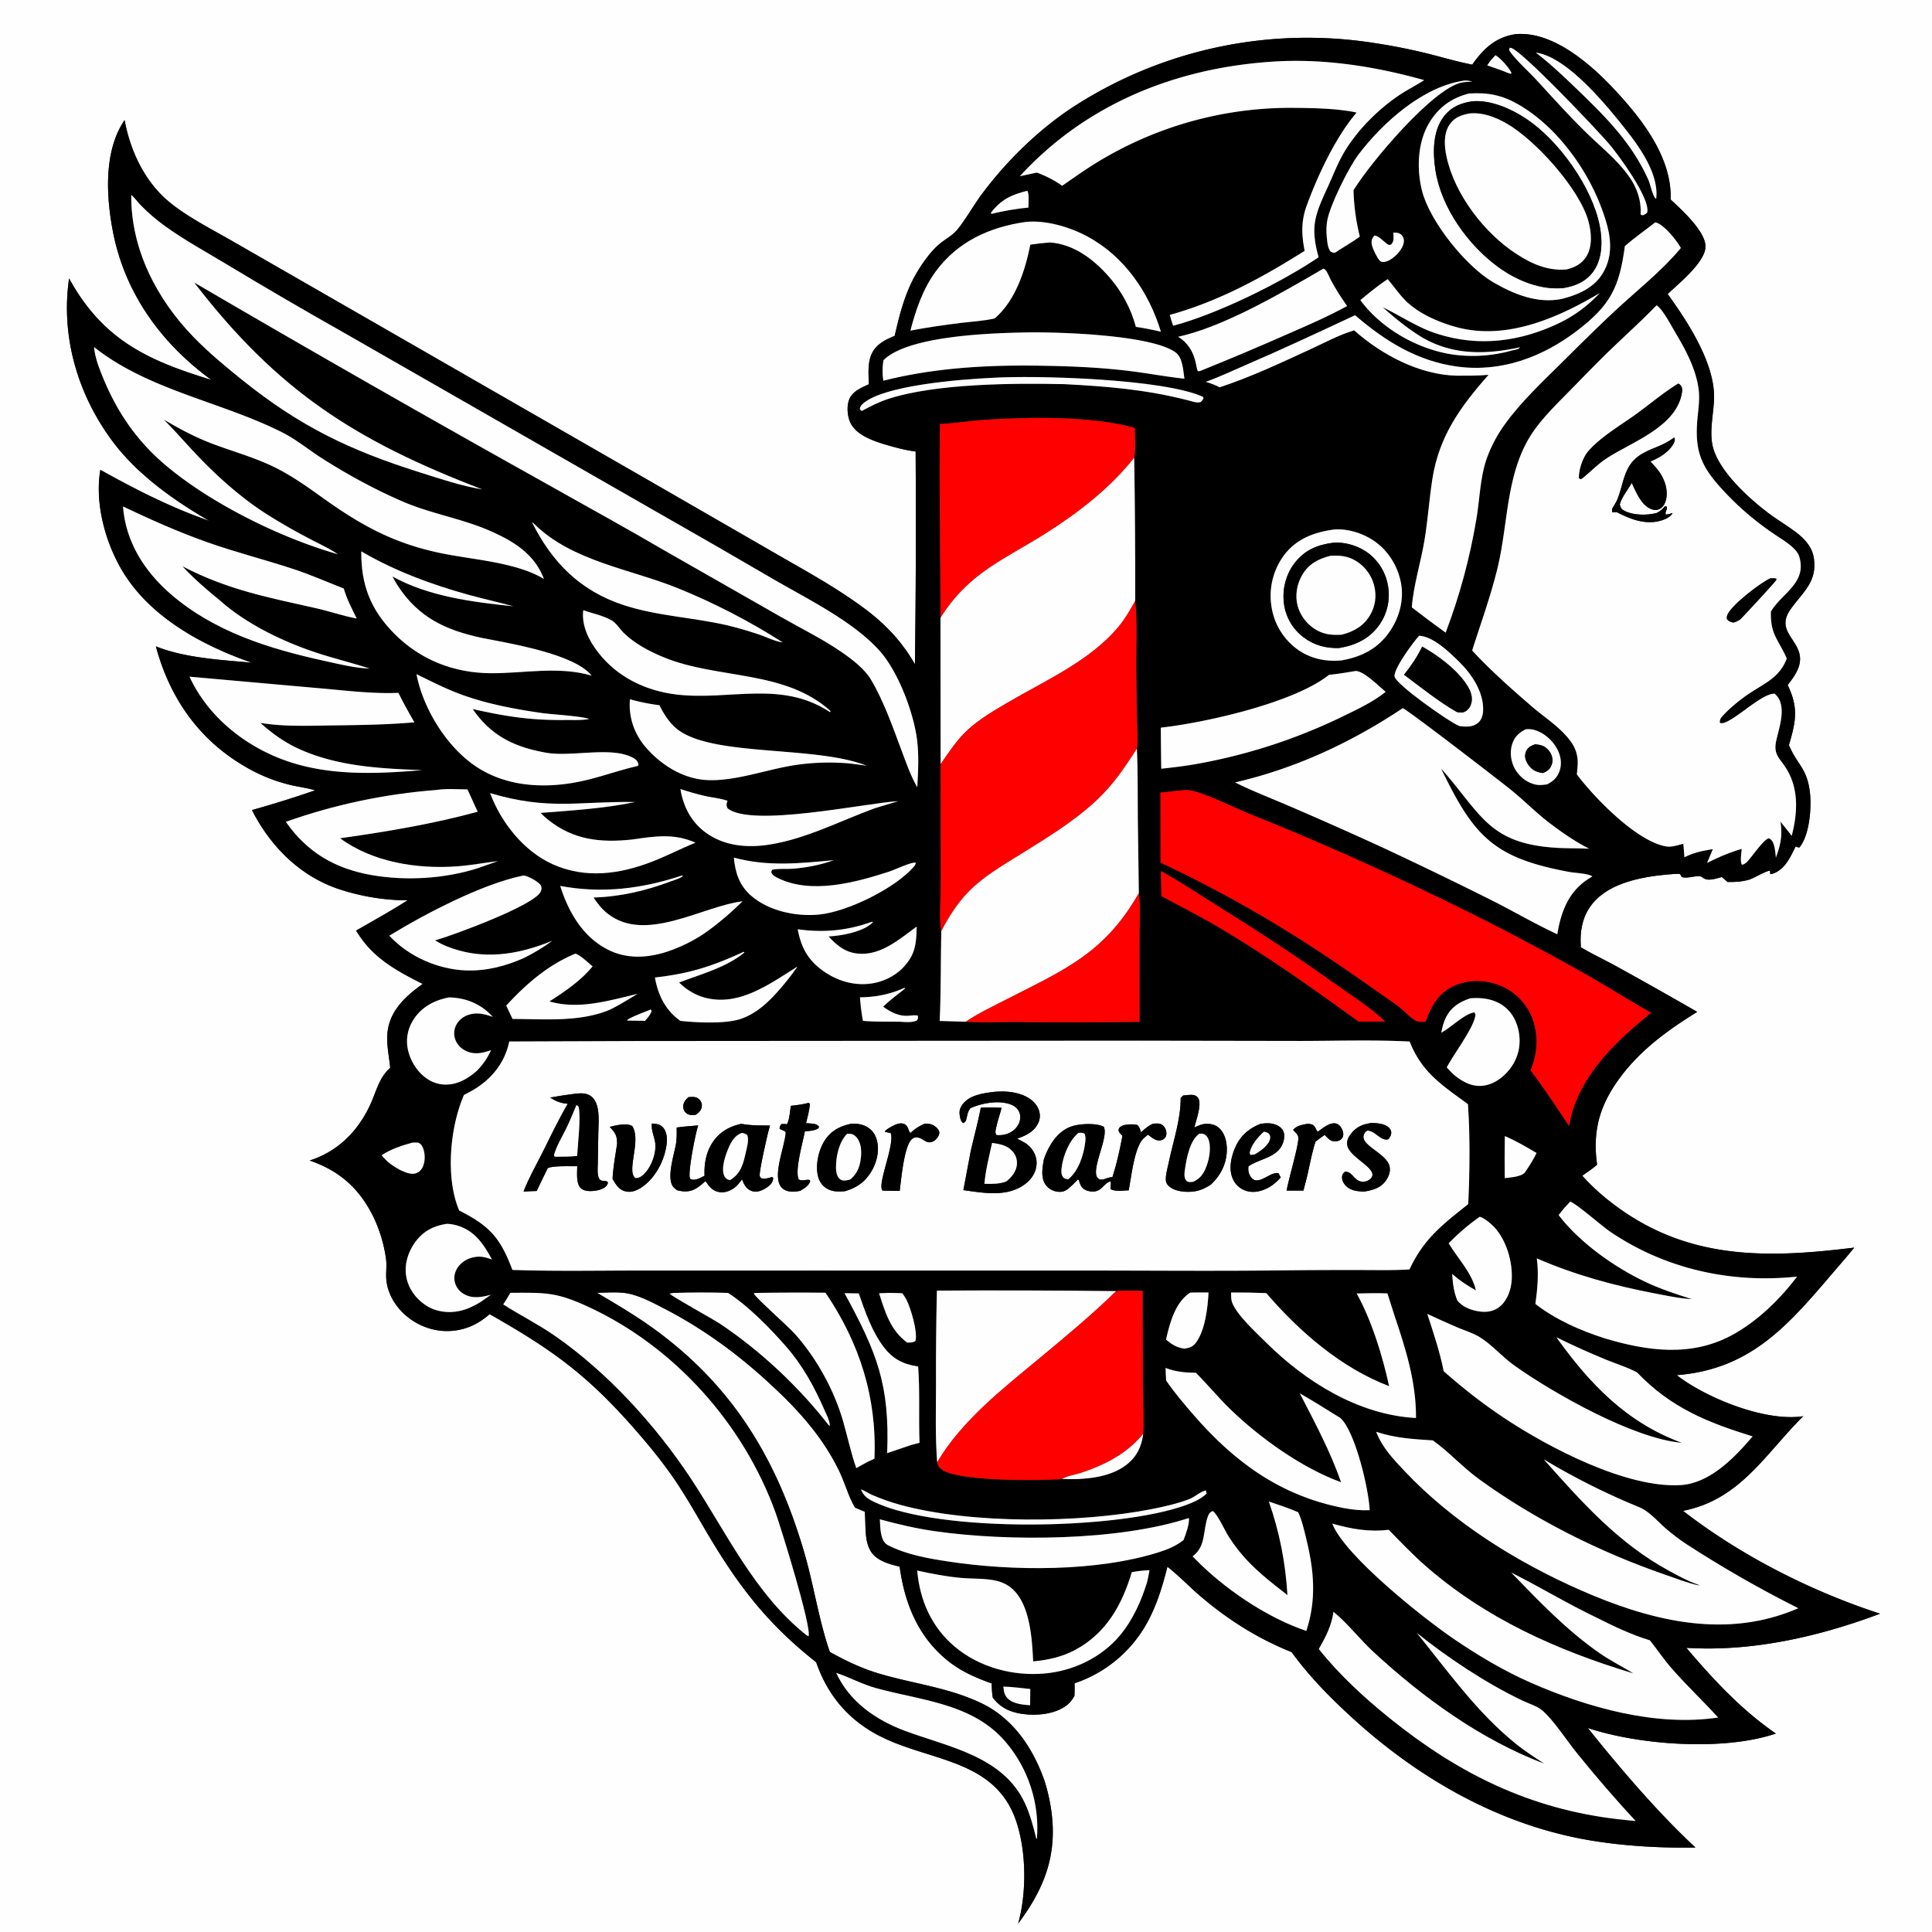
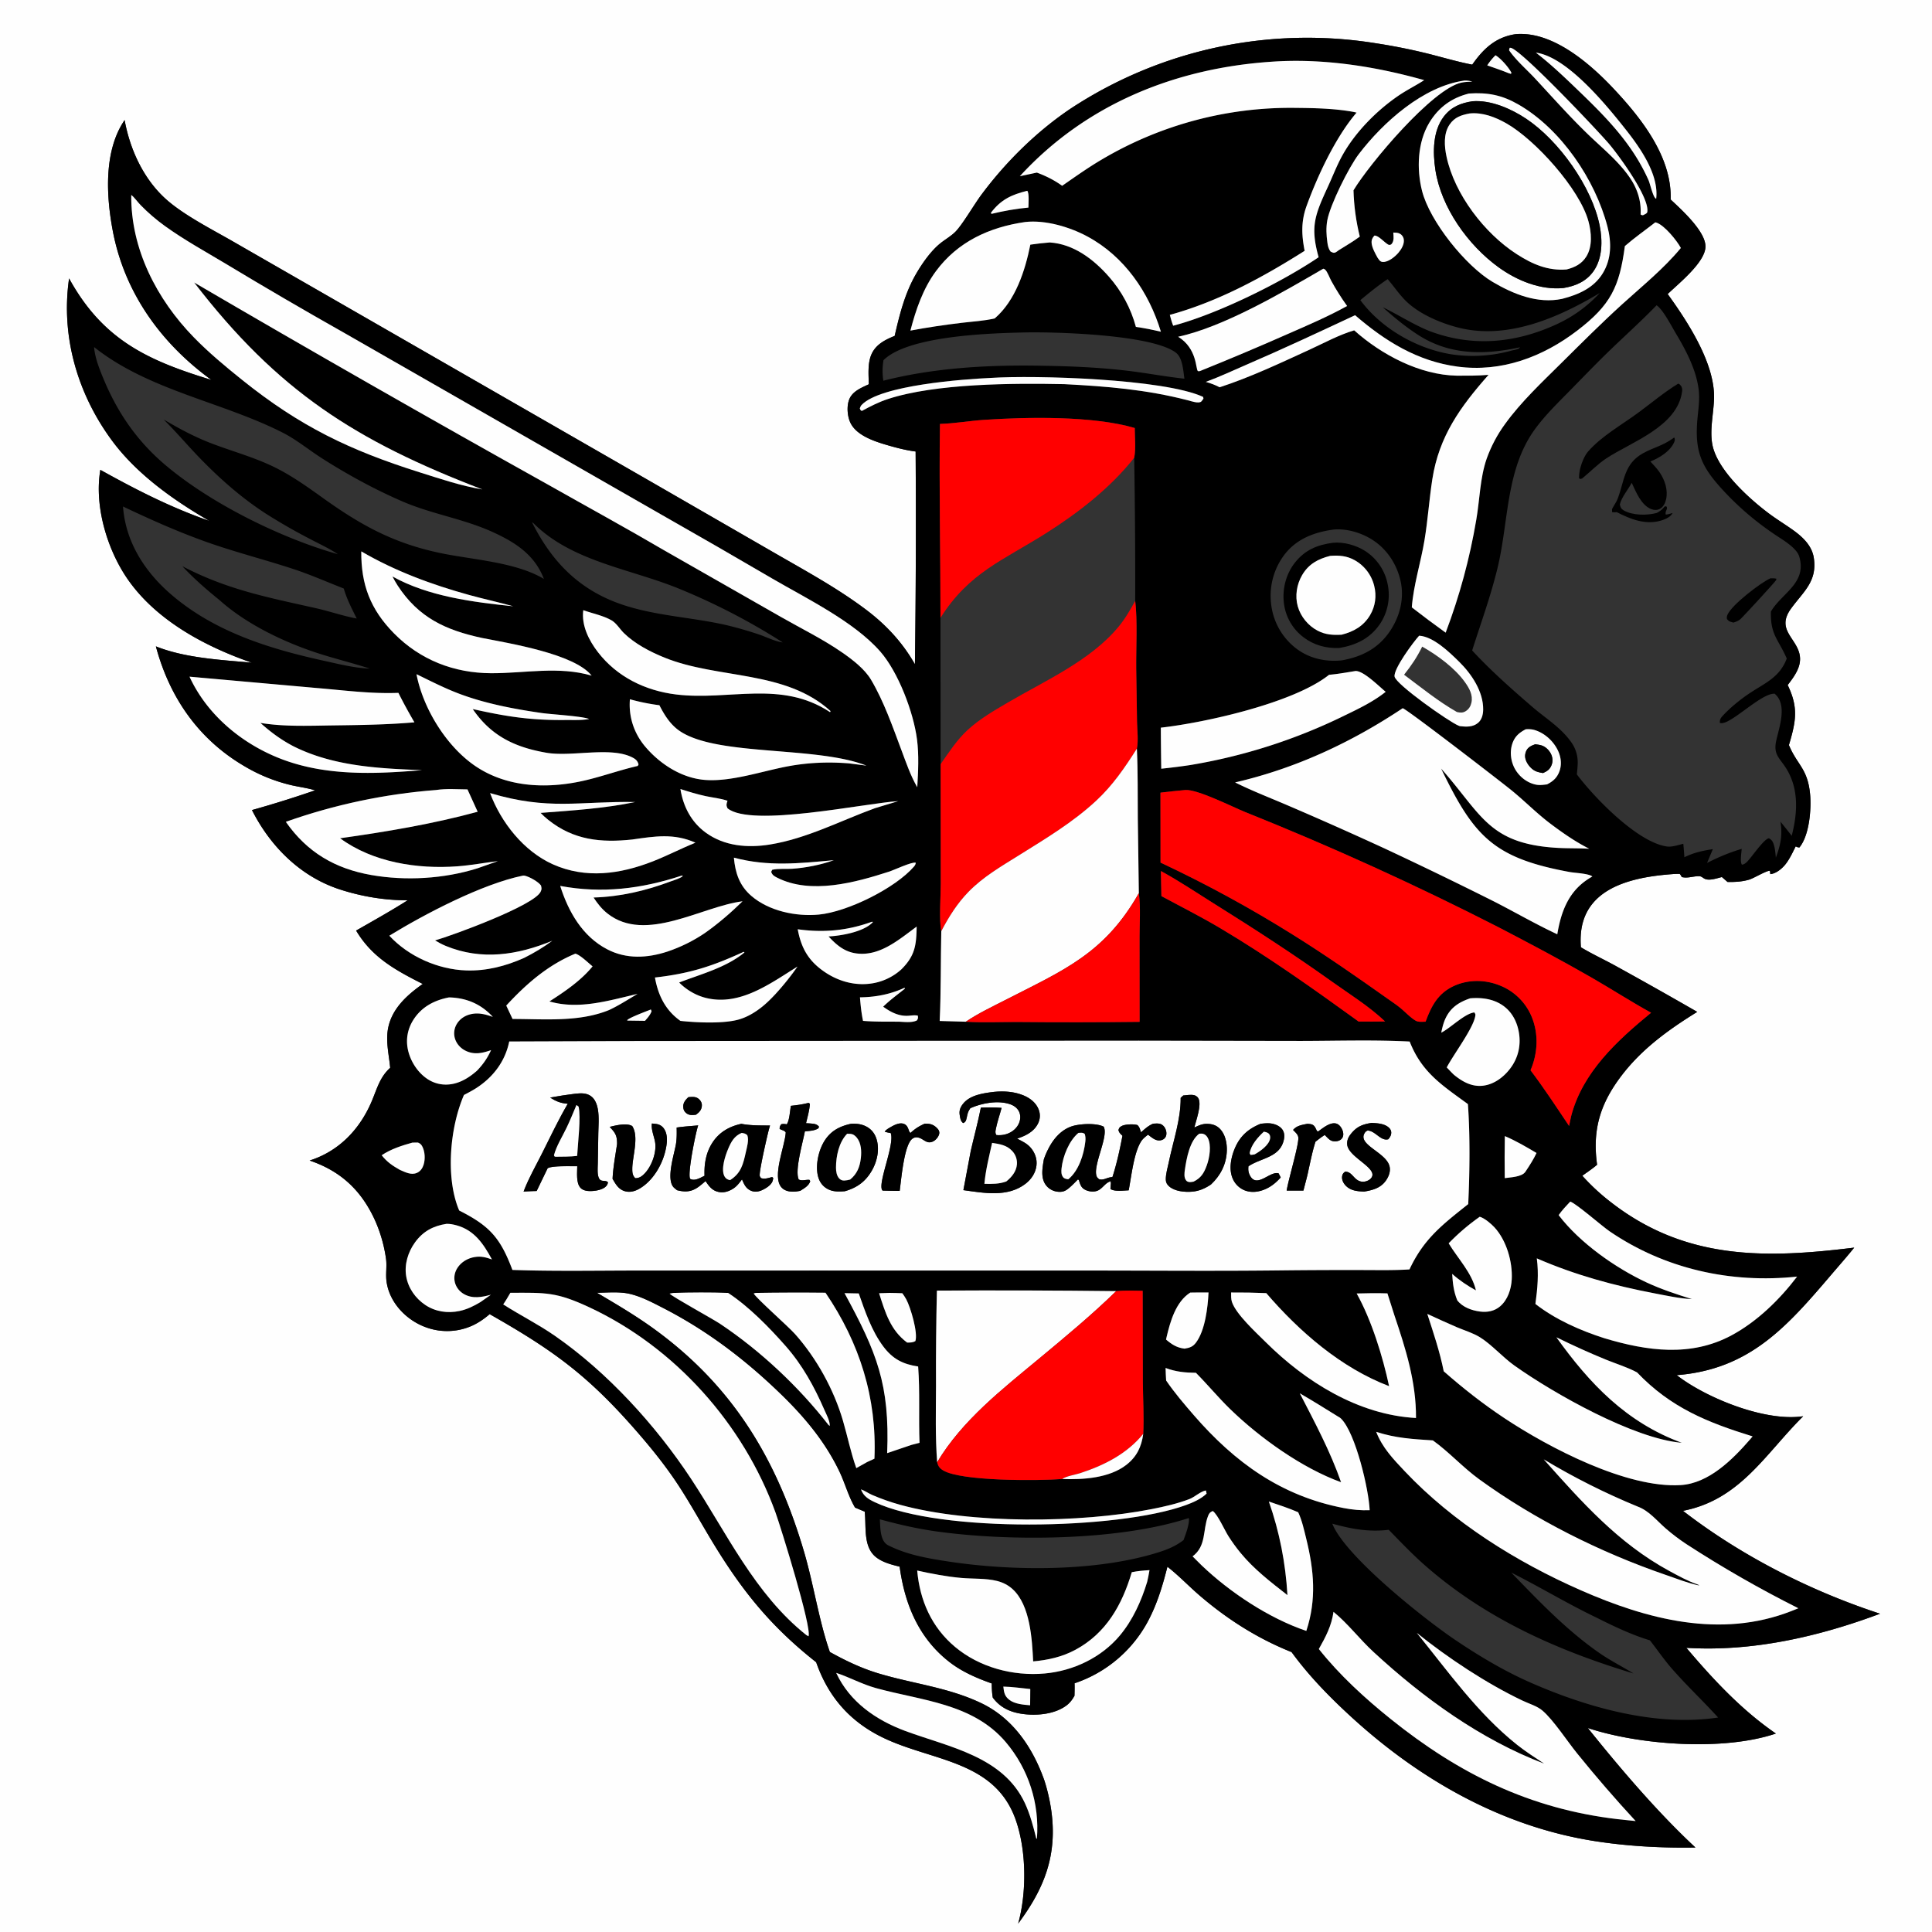
<svg xmlns="http://www.w3.org/2000/svg" width="1237" height="1237">
  <rect width="100%" height="100%" fill="#333333" stroke="none" />
  <path fill="#FEFEFE" d="M0 0h1237.033v1237.033H0V0zm970.084 21.922c-11.927 1.864-19.516 8.552-26.41 18.002q-.53.73-1.051 1.464c-9.732-1.882-19.261-4.766-28.877-7.16q-16.503-4.056-33.306-6.6-3.144-.502-6.3-.931-3.155-.43-6.32-.786-3.165-.357-6.336-.64-3.173-.283-6.35-.493-3.178-.21-6.36-.346-3.182-.136-6.365-.2-3.185-.062-6.37-.051-3.184.01-6.367.095-3.184.085-6.365.243-3.18.158-6.357.389-3.176.231-6.345.536-3.17.305-6.333.683-3.161.378-6.314.829-3.152.45-6.294.974-3.141.524-6.27 1.12-3.128.596-6.242 1.264-3.113.668-6.21 1.408-3.098.74-6.177 1.552-3.08.81-6.14 1.693-3.06.882-6.099 1.835-3.038.953-6.055 1.976-3.016 1.023-6.007 2.115-2.991 1.092-5.957 2.253-2.966 1.16-5.903 2.39-2.937 1.23-5.846 2.526-2.91 1.297-5.787 2.66-2.878 1.364-5.724 2.794-2.845 1.43-5.657 2.925-2.812 1.495-5.588 3.055-2.776 1.56-5.516 3.183-2.74 1.623-5.441 3.31-2.703 1.686-5.364 3.434c-21.776 14.607-41.5 34.05-57.149 55.026-4.797 6.429-11.702 18.408-16.402 23.508-2.682 2.91-6.891 5.286-10.037 7.814-6.106 4.908-11.682 12.922-15.6 19.688-7.117 12.285-10.51 25.896-13.66 39.61-6.023 2.42-11.984 5.424-14.797 11.664-2.621 5.816-1.88 13.09-1.777 19.313-4.859 2.287-10.656 4.528-12.637 9.99-1.601 4.411-1.076 10.872 1.066 15.036 4.177 8.118 15.93 11.763 24.114 14.127 5.672 1.638 11.574 3.152 17.44 3.886q.463 68.12-.446 136.236c-7.975-14.026-18.49-25.323-31.376-35.017-18.629-14.015-39.151-25.077-59.29-36.725l-77.714-44.808-214.502-123.286-53.57-30.78c-13.901-8.02-33.183-17.705-44.504-28.496-13.578-12.94-21.717-31.085-25.055-49.332-13.42 19.644-11.806 48.48-7.605 70.785 7.478 39.697 30.873 72.112 63.15 95.573-40.728-12.43-69.418-25.527-91.097-64.977-5.393 37.14 5.457 74.205 27.743 104.194 15.77 21.221 39.282 37.914 62.044 51.044-24.563-8.5-47.118-20.065-69.771-32.661-4 23.198 4.414 51.28 17.707 70.298 18.363 26.272 49.544 42.873 79.275 53.162-19.953-1.807-42.68-2.96-61.421-10.439 8.767 32.796 27.423 59.73 57.123 76.961q3.458 2.044 7.062 3.82 3.604 1.776 7.332 3.272 3.728 1.498 7.558 2.708 3.831 1.21 7.743 2.126c4.984 1.138 10.249 1.794 15.127 3.278a708.301 708.301 0 01-40.425 12.638c11.841 23.41 31.124 42.647 56.304 50.823 13.85 4.496 28.83 7.022 43.408 6.923-10.78 6.843-21.955 13.062-33.03 19.409 10.307 17.283 25.193 25.337 42.65 34.174-10.234 7.256-20.087 16.054-22.302 29.094-1.374 8.083.73 16.546 1.46 24.601-6.528 5.894-8.339 13.099-11.644 21.016-7.567 18.127-20.99 32.335-39.941 38.35 18.763 6.344 31.71 17.702 40.538 35.478 4.186 8.428 7.047 17.966 8.364 27.28.698 4.944-.34 10.034.378 14.955 1.991 13.65 13.048 24.885 25.76 29.251q.908.32 1.828.592.922.274 1.856.501.934.229 1.877.411.945.183 1.896.318.952.135 1.908.225.957.088 1.917.13.96.041 1.922.036.962-.005 1.921-.058.96-.052 1.916-.152.956-.099 1.906-.245t1.892-.338q.941-.194 1.873-.432.931-.239 1.85-.523.917-.284 1.82-.612.905-.328 1.79-.7.887-.373 1.753-.789c3.723-1.821 7.19-4.252 10.31-6.974 39.304 22.344 61.484 38.066 91.618 72.17 10.377 11.743 20.312 23.861 28.94 36.965 7.93 12.043 14.835 24.738 22.313 37.059 19.026 31.35 37.36 53.94 66.192 76.674 7.701 22.125 21.657 38.114 42.9 48.347 31.432 15.142 71.508 14.41 84.904 52.684 6.838 19.536 7.073 46.423 1.525 66.307 16.883-22.59 25.186-44.046 21.202-72.383q-1.393-9.796-4.408-19.22c-7.317-20.734-19.914-39.685-40.274-49.461-21.313-10.235-43.98-12.457-66.258-19.21-10.945-3.318-20.85-8.098-30.827-13.623l-.344-.991c-6.716-19.582-10.143-42.622-16.15-63.053-17.423-59.255-45.373-105.905-95.77-142.584-11.767-8.564-24.341-15.991-36.875-23.362 6.647-.077 14.172-.82 20.656.62 7.457 1.658 14.734 5.528 21.506 8.998 28.81 14.76 53.742 33.855 76.817 56.424 14.68 14.358 27.634 30.104 36.47 48.794 3.468 7.336 5.693 15.775 9.821 22.702l6.186 2.604c1.097 9.547-1.186 22.522 7.289 29.179 4.207 3.305 9.959 4.79 15.077 6.029 3.275 24.198 12.287 46 32.163 61.281 8.013 6.163 17.339 10.137 26.8 13.504.052 3.073.121 6.018.667 9.056 4.656 6.25 10.79 9.188 18.403 10.36 9.341 1.44 21.37.414 29.04-5.523 2.113-1.636 3.556-3.689 4.866-5.985.067-2.676.159-5.344.05-8.02q1.943-.65 3.85-1.395 1.907-.744 3.776-1.582 1.87-.837 3.695-1.766 1.825-.93 3.603-1.946 1.777-1.018 3.502-2.122 1.725-1.104 3.395-2.29 1.668-1.188 3.277-2.456 1.608-1.267 3.152-2.613 1.545-1.346 3.02-2.765 1.476-1.42 2.881-2.91 1.404-1.491 2.734-3.05 1.329-1.557 2.58-3.18 1.252-1.62 2.421-3.3 1.17-1.682 2.256-3.42 1.086-1.735 2.085-3.523.999-1.788 1.909-3.623c5.25-10.444 8.447-21.4 11.319-32.67l.759.597c6.918 5.496 13.048 11.953 19.746 17.718 17.776 15.3 37.192 27.619 58.998 36.343 11.176 15.343 24.48 28.934 38.464 41.721 43.804 40.053 96.436 70.027 155.587 79.278 21.15 3.308 43.143 4.491 64.53 4.12-24.194-22.482-48.256-50.729-68.909-76.512 33.235 10.979 86.94 14.88 120.406 3.528-21.88-14.968-40.255-34.73-57.318-54.878 42.11 2.626 84.7-7.113 124.01-21.839-44.64-14.59-88.95-37.099-126.188-65.878 36.618-7.095 52.617-36.385 76.984-60.565-23.671 3.594-59.88-10.83-78.993-24.808q-1.003-.735-1.99-1.49c46.807-3.713 70.622-31.1 99.215-64.623 4.82-5.651 9.787-11.245 14.427-17.04-56.685 7.03-107.958 8.098-155.706-29.007q-4.976-3.82-9.582-8.078-4.605-4.258-8.804-8.919c3.142-2.299 6.539-4.51 9.467-7.063-3.089-22.266 1.888-38.923 15.516-56.882 13.144-17.318 30.311-29.662 48.6-40.98q-26.187-15.086-52.659-29.669c-7.218-3.967-14.778-7.439-21.82-11.697-.803-10.167.86-19.985 7.55-28.097 11.47-13.907 33.704-17.422 50.553-18.71q2.58-.206 5.168-.182c.64.756.884 1.146 1.27 2.02 3.681.923 7.122-.5 10.805-.552 2.106-.032 2.578 1.174 4.295 1.817 3.021 1.131 7.543-.521 10.622-1.256l3.646 3.16c4.833.04 9.28-.152 13.936-1.55 2.848-.856 11.287-5.957 13.171-5.61l.265 2.128c3.49-.323 7.067-3.18 9.279-5.79 2.92-3.446 4.932-7.987 6.977-11.988.174.089.344.182.52.263.914.42.61.275 1.829.463 6.391-7.723 7.762-24.636 6.847-34.228-1.57-16.44-8.354-18.708-13.541-31.351 4.424-15.06 6.289-23.724-.796-38.436 4.036-5.28 8.756-11.451 7.801-18.532-1.541-11.422-15.588-16.653-5.704-30.354 7.841-10.871 16.94-17.316 14.627-32.545-1.217-8.008-7.409-13.637-13.716-18.093-5.159-3.643-10.575-6.934-15.61-10.75-12.46-9.443-32.706-27.669-35.662-43.863-1.725-9.45.816-19.702 1.107-29.234.687-22.483-16.892-49.267-29.68-66.97 7.092-6.84 24.21-20.461 24.195-30.483-.013-9.628-15.03-23.249-21.858-29.64-.14-.13-.283-.258-.424-.386.853-27.352-18.831-52.157-36.758-71.207-14.162-15.047-36.006-34.106-57.922-34.796-1.652-.052-3.272-.032-4.912.163z" />
  <path d="M942.623 41.388q.522-.735 1.052-1.464c6.893-9.45 14.482-16.138 26.409-18.002 1.64-.195 3.26-.215 4.912-.163 21.916.69 43.76 19.749 57.922 34.796 17.927 19.05 37.61 43.855 36.758 71.207.141.128.284.256.424.387 6.828 6.39 21.845 20.011 21.858 29.64.015 10.021-17.103 23.643-24.194 30.482 12.787 17.703 30.366 44.487 29.679 66.97-.291 9.532-2.832 19.784-1.107 29.234 2.956 16.194 23.202 34.42 35.662 43.863 5.035 3.816 10.451 7.107 15.61 10.75 6.307 4.456 12.5 10.085 13.716 18.093 2.313 15.229-6.786 21.674-14.627 32.545-9.884 13.701 4.163 18.932 5.704 30.354.955 7.08-3.765 13.251-7.801 18.532 7.085 14.712 5.22 23.376.796 38.436 5.187 12.643 11.97 14.91 13.54 31.35.916 9.593-.455 26.506-6.846 34.23-1.22-.189-.915-.044-1.828-.464-.177-.081-.347-.174-.52-.263-2.046 4.001-4.059 8.542-6.978 11.988-2.212 2.61-5.79 5.467-9.28 5.79l-.264-2.129c-1.884-.346-10.323 4.755-13.171 5.61-4.656 1.4-9.103 1.591-13.936 1.552l-3.646-3.16c-3.08.734-7.601 2.386-10.622 1.255-1.717-.643-2.19-1.849-4.295-1.817-3.683.053-7.124 1.475-10.806.552-.385-.874-.63-1.264-1.27-2.02q-2.587-.024-5.167.182c-16.849 1.288-39.083 4.803-50.553 18.71-6.69 8.112-8.353 17.93-7.55 28.097 7.042 4.258 14.602 7.73 21.82 11.697q26.472 14.583 52.659 29.67c-18.289 11.317-35.456 23.66-48.6 40.979-13.628 17.959-18.605 34.616-15.516 56.882-2.928 2.554-6.325 4.764-9.467 7.063q4.199 4.66 8.804 8.92 4.606 4.256 9.582 8.077c47.748 37.105 99.02 36.037 155.706 29.007-4.64 5.795-9.607 11.389-14.427 17.04-28.593 33.523-52.408 60.91-99.215 64.623q.987.755 1.99 1.49c19.113 13.978 55.322 28.402 78.993 24.808-24.367 24.18-40.366 53.47-76.984 60.565 37.239 28.78 81.548 51.287 126.188 65.878-39.31 14.726-81.9 24.465-124.01 21.839 17.063 20.149 35.439 39.91 57.318 54.878-33.465 11.352-87.171 7.45-120.406-3.528 20.653 25.783 44.715 54.03 68.908 76.511-21.386.372-43.38-.811-64.529-4.12-59.151-9.25-111.783-39.224-155.587-79.277-13.984-12.787-27.288-26.378-38.464-41.72-21.806-8.725-41.222-21.045-58.998-36.344-6.698-5.765-12.828-12.222-19.746-17.718l-.76-.596c-2.87 11.27-6.067 22.225-11.318 32.669q-.91 1.835-1.91 3.623-.998 1.788-2.084 3.523-1.085 1.738-2.256 3.42-1.169 1.68-2.42 3.3-1.252 1.623-2.58 3.18-1.331 1.559-2.735 3.05-1.405 1.49-2.88 2.91-1.477 1.42-3.021 2.765-1.544 1.346-3.152 2.613-1.609 1.268-3.277 2.456-1.67 1.186-3.395 2.29t-3.502 2.122q-1.778 1.017-3.603 1.946-1.826.929-3.695 1.766-1.869.838-3.776 1.582-1.907.746-3.85 1.396c.109 2.675.017 5.343-.05 8.019-1.31 2.296-2.753 4.349-4.867 5.985-7.668 5.937-19.698 6.962-29.039 5.524-7.613-1.173-13.747-4.11-18.403-10.36-.546-3.039-.615-5.984-.667-9.057-9.461-3.367-18.787-7.341-26.8-13.504-19.876-15.281-28.888-37.083-32.163-61.281-5.118-1.238-10.87-2.724-15.077-6.03-8.475-6.656-6.192-19.631-7.289-29.178l-6.186-2.604c-4.128-6.927-6.353-15.366-9.821-22.702-8.836-18.69-21.79-34.436-36.47-48.794-23.075-22.569-48.007-41.663-76.817-56.424-6.772-3.47-14.05-7.34-21.506-8.998-6.484-1.44-14.009-.697-20.656-.62 12.534 7.37 25.108 14.798 36.875 23.362 50.397 36.68 78.347 83.329 95.77 142.584 6.007 20.43 9.434 43.47 16.15 63.053l.344.99c9.976 5.526 19.882 10.306 30.827 13.624 22.277 6.753 44.945 8.975 66.258 19.21 20.36 9.776 32.957 28.727 40.274 49.462q3.015 9.423 4.408 19.219c3.984 28.337-4.319 49.793-21.202 72.383 5.548-19.884 5.313-46.77-1.525-66.307-13.396-38.273-53.472-37.542-84.903-52.684-21.244-10.233-35.2-26.222-42.901-48.347-28.831-22.734-47.166-45.323-66.192-76.674-7.478-12.32-14.383-25.016-22.313-37.06-8.628-13.103-18.563-25.22-28.94-36.964-30.134-34.104-52.314-49.826-91.619-72.17-3.119 2.722-6.586 5.153-10.31 6.974q-.865.416-1.752.788-.885.373-1.79.7-.903.33-1.82.613-.919.284-1.85.523-.932.238-1.873.432-.942.192-1.892.338-.95.146-1.906.245-.955.1-1.916.152-.959.053-1.92.058-.962.005-1.923-.036-.96-.042-1.917-.13-.956-.09-1.908-.225-.951-.135-1.896-.318-.943-.182-1.877-.41-.934-.228-1.856-.502-.92-.273-1.827-.592c-12.713-4.366-23.77-15.602-25.76-29.251-.72-4.92.32-10.011-.379-14.956-1.317-9.313-4.178-18.851-8.364-27.279-8.827-17.776-21.775-29.134-40.538-35.479 18.95-6.014 32.374-20.222 39.941-38.349 3.305-7.917 5.116-15.122 11.644-21.016-.73-8.055-2.834-16.518-1.46-24.6 2.215-13.041 12.068-21.84 22.303-29.095-17.458-8.837-32.344-16.89-42.651-34.174 11.075-6.347 22.25-12.566 33.03-19.409-14.579.1-29.557-2.427-43.408-6.923-25.18-8.176-44.463-27.413-56.304-50.823a708 708 0 0040.425-12.638c-4.878-1.484-10.143-2.14-15.127-3.278q-3.912-.916-7.743-2.126-3.83-1.21-7.558-2.708-3.728-1.496-7.332-3.272-3.604-1.776-7.062-3.82c-29.7-17.231-48.356-44.165-57.123-76.96 18.741 7.477 41.468 8.63 61.421 10.438-29.731-10.289-60.912-26.89-79.275-53.162-13.293-19.018-21.706-47.1-17.707-70.298 22.653 12.596 45.208 24.16 69.771 32.661-22.762-13.13-46.274-29.823-62.044-51.044-22.286-29.989-33.136-67.054-27.743-104.194 21.679 39.45 50.369 52.546 91.096 64.977-32.276-23.461-55.671-55.876-63.149-95.573-4.201-22.305-5.815-51.14 7.605-70.785 3.338 18.247 11.477 36.391 25.055 49.332 11.321 10.791 30.603 20.476 44.504 28.496l53.57 30.78L417.416 308.77l77.715 44.808c20.138 11.648 40.66 22.71 59.29 36.725 12.885 9.694 23.4 20.991 31.375 35.017q.91-68.116.446-136.236c-5.866-.734-11.768-2.248-17.44-3.886-8.184-2.364-19.937-6.009-24.114-14.127-2.142-4.164-2.667-10.625-1.066-15.036 1.98-5.462 7.778-7.703 12.637-9.99-.103-6.222-.844-13.497 1.777-19.313 2.813-6.24 8.774-9.245 14.797-11.664 3.15-13.714 6.543-27.325 13.66-39.61 3.918-6.766 9.494-14.78 15.6-19.688 3.146-2.528 7.355-4.905 10.037-7.814 4.7-5.1 11.605-17.08 16.402-23.508 15.65-20.976 35.373-40.42 57.15-55.026q2.66-1.748 5.363-3.434 2.701-1.687 5.44-3.31 2.74-1.624 5.517-3.183 2.776-1.56 5.588-3.055 2.811-1.495 5.657-2.925 2.846-1.43 5.724-2.794 2.878-1.363 5.787-2.66 2.909-1.297 5.845-2.526 2.938-1.23 5.904-2.39 2.966-1.161 5.957-2.253 2.99-1.092 6.007-2.115 3.017-1.023 6.055-1.976 3.038-.953 6.098-1.835t6.14-1.693q3.08-.812 6.177-1.552 3.098-.74 6.211-1.408 3.114-.668 6.242-1.264 3.129-.596 6.27-1.12 3.142-.524 6.294-.974 3.153-.451 6.314-.83 3.163-.377 6.333-.682 3.17-.305 6.345-.536 3.177-.231 6.357-.39 3.18-.157 6.365-.242 3.183-.084 6.368-.095 3.184-.01 6.369.052 3.183.063 6.365.199 3.182.136 6.359.346 3.178.21 6.35.493 3.172.283 6.337.64 3.165.356 6.32.786 3.156.43 6.3.931 16.803 2.544 33.306 6.6c9.616 2.394 19.145 5.278 28.877 7.16zm-216.434 251.69c1.16-5.916.373-12.959.364-19.033-26.586-7.863-68.739-7.096-96.664-5.211-9.35.631-18.704 2.314-28.057 2.585-.605 41.397.34 82.793.322 124.19l.095 93.645.085 76.605c.002 7.683-1.155 23.568.343 30.349-.436 19.157-.13 38.346-1.027 57.489l16.75.475c11.061.69 22.553.11 33.665.181q38.794.367 77.588-.087l-.038-53.97c-.008-9.259.778-19.292-.45-28.428l-.658-47.693c-.135-14.94.098-29.924-.596-44.85 1.048-5.364.184-11.894.087-17.385l-.508-33.242c-.16-13.34.89-31.371-.66-43.976q.112-45.826-.64-91.644zm-11.525 533.584q-57.396-.66-114.795-.328-.725 30.62-.578 61.248c-.037 16.113-.513 32.572.749 48.632.622 2.52 1.554 3.862 3.806 5.23 11.522 6.992 61.232 6.736 76.25 5.51 13.33.508 30.09-.553 41.02-9.017 6.752-5.231 9.739-11.63 10.864-19.876.538-10.841-.152-22.02-.241-32.904l-.123-58.71c-5.625-.058-11.348-.323-16.952.215zM966.59 30.618l-.38 1.538c4.461 6.516 11.181 12.235 16.587 18.048 11.554 12.422 22.478 24.816 34.767 36.59 9.336 8.946 20.139 17.653 27.091 28.69 3.717 5.901 6.003 13.155 5.808 20.17-.01.35-.006.7-.012 1.049-.003.215-.012.429-.018.644 1.208.523.648.458 1.642.41.838-.48 2.473-1.031 2.637-2.022 1.535-9.25-17.965-35.81-24.193-43.254-6.84-8.175-57.357-61.533-63.37-61.863-.185-.01-.372 0-.559 0zm16.828 3.117c9.66 7.455 18.3 15.728 27.082 24.175 18.109 17.419 34.678 34.18 45.055 57.594.985 2.22 2.973 11.451 4.852 11.711 1.836-15.598-10.484-32.889-19.604-44.42-12.181-15.403-36.948-45.816-56.8-49-.193-.032-.39-.04-.585-.06zm-25.898 1.658c-2.073 2.024-3.688 4.048-5.296 6.457 4.49 1.601 9.065 3.089 13.461 4.925l1.767.542c.296-1.173.367-.632-.342-1.808-1.916-3.177-6.388-8.268-9.59-10.116zM814.064 39.52c-61.6 4.147-118.77 27.148-161.08 73.3l10.88-2.319c5.788 2.148 11.186 4.829 16.205 8.454 8.372-5.807 16.718-11.751 25.512-16.91q3.495-2.066 7.059-4.012 3.563-1.946 7.191-3.768 3.628-1.823 7.316-3.52 3.688-1.698 7.433-3.268 3.745-1.57 7.54-3.01 3.796-1.441 7.64-2.75 3.843-1.31 7.728-2.488 3.886-1.178 7.81-2.222 3.924-1.043 7.88-1.952 3.958-.909 7.944-1.681 3.986-.773 7.996-1.408 4.01-.636 8.04-1.134 4.029-.497 8.073-.857 4.045-.36 8.099-.58 4.054-.221 8.113-.303 4.06-.082 8.12-.024c11.847.11 24.297.364 35.99 2.391 1.025.178 2.008.405 3.018.654-13.53 15.748-25.277 41.02-32.316 60.62-3.262 9.63-2.857 17.974-.93 27.863-26.952 17.046-55.41 32.52-86.323 41.011.656 2.323 1.237 4.697 2.166 6.93 28.091-7.37 69.239-27.637 93.11-43.847-5.593-19.89-2.222-27.38 6.116-45.537 3.06-6.664 5.676-13.57 9.264-19.976 8.239-14.712 21.91-28.502 35.813-37.972 5.287-3.602 11.03-6.422 16.397-9.884-31.317-8.864-65.185-14.129-97.804-11.8zm123.663 12.05c-26.327 3.608-52.054 26.568-67.714 47.081-6.429 8.422-18.347 32.41-20.196 42.457-.857 4.665-.582 9.479.062 14.158.29 2.105.72 4.118 2.07 5.81 1.418.647 1.912 1.154 3.423.38.465-.238 1.273-.877 1.71-1.208 4.492-2.866 9.304-5.575 13.555-8.774q-1.805-7.278-2.817-14.708-1.011-7.43-1.217-14.926c10.218-16.991 50.547-65.038 69.168-68.959 2.237-.47 4.63-.525 6.91-.653-1.787-.494-3.103-.677-4.954-.657zm2.765 8.317c-11.077 2.79-19.357 8.778-25.318 18.603-7.63 12.574-8.232 29.72-4.688 43.712 4.949 19.531 27.975 48.097 45.145 58.26 13.321 7.884 28.873 14.204 44.568 10.88 10.314-2.662 20.293-6.92 26.068-16.463 5.556-9.18 5.577-19.704 2.94-29.8-7.856-30.079-29.74-62.478-56.974-78.16-10.52-6.059-19.689-7.85-31.741-7.032zm-282.77 62.27c-10.047 2.504-16.82 5.555-23.303 14.13l.418.643c7.845-1.89 15.58-3.28 23.626-4.026.006-2.242.612-9.268-.74-10.747zm-573.681 2.676c-.368 34.532 16.333 66.783 39.996 91.082 9.62 9.88 20.257 18.718 31.003 27.336 37.077 29.74 68.661 44.984 113.865 59.231 13.056 4.116 26.39 8.63 39.923 10.88-81.195-31.137-130.933-62.886-184.511-132.481q112.516 65.796 226.347 129.287c25.104 14.194 50.423 28.022 75.308 42.609l74.305 42.385c12.994 7.411 26.779 14.16 39.055 22.685 6.522 4.528 14.297 10.488 18.407 17.434 8.188 13.84 13.82 30.08 19.447 45.089 3.02 8.053 5.792 16.203 10.105 23.681.61-9.91 1.114-20.593-.136-30.449-2.22-17.496-12.005-43.293-23.612-56.512-16.793-19.127-47.07-33.83-69.027-46.613q-35.049-20.508-70.355-40.567l-203.84-116.814q-38.325-21.622-76.004-44.35c-12.964-7.758-26.44-15.178-38.698-24.01q-8.346-6.001-15.53-13.353c-1.976-1.987-3.895-4.867-6.048-6.55zm572.308 17.32c-22.847 3.313-43.098 12.557-57.097 31.48-8.27 11.178-12.875 24.711-16.341 38.041 10.83-2.054 21.638-3.628 32.577-4.957 7.02-.852 14.534-1.233 21.404-2.85 13.316-11.46 19.46-30.566 22.796-47.214 4.146-.631 8.269-1.067 12.447-1.417 15.283 1.01 28.092 10.772 37.892 21.95q1.52 1.726 2.939 3.536 1.418 1.81 2.731 3.697 1.312 1.889 2.514 3.85 1.203 1.959 2.29 3.985 1.09 2.025 2.06 4.11.97 2.086 1.818 4.223.85 2.137 1.576 4.318.725 2.182 1.324 4.402c5.405.739 10.702 1.827 16.009 3.092-7.663-25.268-23.394-48.22-46.994-60.954-11.349-6.124-26.961-10.777-39.945-9.291zm403.442.233c-6.426 5.013-13.283 9.827-19.427 15.165-3.496 26.23-9.12 37.731-30.368 54.017-22.182 17.002-48.627 26.923-76.78 23.161-25.647-3.426-46.38-16.324-65.587-32.907-22.915 10.716-45.737 21.414-68.972 31.429-8.832 3.805-17.6 7.958-26.629 11.264 3.193.885 5.92 1.907 8.865 3.441 19.576-6.355 38.977-15.548 57.686-24.133 9.18-4.211 18.825-9.48 28.468-12.316 17.458 15.607 41.94 28.602 65.814 29.03 6.755-.004 13.492.073 20.226-.548-18.01 20.392-31.745 39.282-36.02 66.926-2.002 12.952-2.855 26.03-5.008 38.993-2.364 14.233-7.02 28.64-8.12 42.97q10.686 8.299 21.68 16.185 6.648-17.533 11.557-35.631 4.907-18.098 8.03-36.588c2.242-12.879 2.366-26.806 6.676-39.189q1.059-2.96 2.327-5.838t2.741-5.658q1.473-2.778 3.141-5.444 1.668-2.665 3.524-5.204c10.255-14.206 23.565-26.673 35.973-38.974 12.862-12.752 25.686-25.592 39.093-37.774 12.776-11.607 26.488-22.64 37.517-35.99-2.438-4.649-10.698-14.834-15.871-16.3-.174-.049-.358-.058-.536-.087zm-167.704 6.517c.153 2.356.62 5.23-.994 7.193-.636.772-.916.61-1.823.737-2.723-1.239-6.61-6.269-9.299-5.974-1.283 1.45-1.94 2.748-1.765 4.785.261 3.03 2.391 6.79 3.844 9.423.963 1.245 1.449 2.483 3.167 2.64 3.603.329 8.12-3.452 10.245-5.993 1.885-2.253 3.865-5.55 3.309-8.63q-.052-.272-.133-.536-.08-.265-.19-.52-.11-.253-.247-.494t-.3-.465q-.162-.223-.348-.429-.187-.205-.395-.388-.206-.183-.434-.343-.225-.16-.468-.292c-1.269-.692-2.764-.667-4.17-.714zm-44.837 23.15c-26.212 15.219-63.638 37.234-92.909 43.554 12.316 7.613 11.15 20.977 12.641 21.955.312.204.746.066 1.119.051.127-.005.241-.071.363-.108Q796.931 226.04 825 213.632c12.624-5.534 25.448-11.016 37.508-17.724-3.749-5.192-7.033-10.455-10.13-16.05-.966-1.743-2.49-5.877-3.82-7.099-.646-.592-.723-.57-1.308-.706zm41.237 6.68c-6.12 4.057-11.84 8.756-17.494 13.434 13.45 18.261 36.51 31.35 58.788 34.77q2.368.34 4.751.557 2.383.217 4.772.31 2.391.094 4.783.064 2.393-.03 4.78-.184 2.387-.153 4.763-.43 2.377-.277 4.736-.676 2.358-.4 4.693-.92 2.335-.52 4.64-1.16c1.31-.351 3.557-.648 4.685-1.32.342-.204.582-.546.872-.819-22.71 4.917-44.785 5.177-64.99-7.739-8.146-5.207-15.736-11.458-22.935-17.905 10.078 4.859 19.734 11.192 30.096 15.317 27.015 10.157 54.106 7.825 80.271-3.966 11.191-5.044 20.212-11.536 28.609-20.468-26.378 15.744-59.077 30.116-90.386 22.206-11.661-2.946-25.626-8.838-34.192-17.523-4.16-4.218-7.392-9.087-11.242-13.548zm172.156 16.742c-9.436 9.756-19.523 18.841-29.3 28.247-8.64 8.31-16.974 16.979-25.361 25.541-7.974 8.139-16.485 16.31-23.204 25.537-18.742 25.739-16.731 58.909-23.899 88.628-4.385 18.185-10.66 35.29-16.297 53.045 11.748 12.762 25.45 24.869 38.599 36.187 8.708 7.496 18.44 13.277 25.108 22.93q.499.73.937 1.496.44.768.817 1.567.377.8.69 1.627.311.827.558 1.676.245.85.423 1.715.177.867.286 1.744.109.878.147 1.761.039.883.008 1.766c-.068 2.298-.324 4.6-.542 6.886 11.383 15.135 38.904 43.503 57.638 46.154 3.29.467 7.304-.958 10.528-1.733.259 2.876.515 5.744.665 8.628 6.155-3.008 11.492-4.142 18.228-5.19l-3.694 8.834c7.266-3.725 14.348-6.672 22.165-9.025-.126 2.742-1.148 7.811.106 10.109 1.447-.106 1.8-.614 2.962-1.428 3.338-3.183 10.881-14.829 14.358-15.454 1.789.947 2.457 1.998 3.089 3.927.887 2.713 1.09 5.643 1.372 8.47 3.076-8.465 4.303-14.014 2.956-23.025 2.397 3.01 4.871 5.984 7.177 9.063 3.74-14.302 4.708-29.715-3.283-42.797-4.288-7.019-8.628-8.99-6.607-18.144 1.772-8.026 5.952-19.448 1.509-27.1-.64-1.105-1.546-2.028-2.442-2.927-8.728-.786-29.413 21.216-35.149 18.623-.157-1.948.384-2.939 1.704-4.388 4.769-5.24 11.494-10.692 17.39-14.603 10.01-6.64 19.18-10.128 23.723-22.19-.09-.206-.178-.413-.27-.618-5.386-12.055-10.258-14.753-9.889-29.44.108-.182.212-.367.324-.548 7.152-11.556 22.961-18.004 17.763-34.856-1.395-4.523-8.152-9.082-11.975-11.552-13.442-8.681-24.998-18.17-35.948-29.86-14.618-15.611-19.16-25.365-17.17-46.856.556-6.026 1.494-11.978.807-18.038-1.431-12.641-7.97-25.223-14.424-35.976-2.863-4.768-8.46-15.763-12.583-18.413zm-406.24 17.42c-21.556.494-73.35 2.244-88.748 17.76-.695 4.55-.792 8.522-.064 13.108 33.025-8.428 68.18-10.25 102.153-9.583 17.99.293 35.828 1.048 53.706 3.147 12.33 1.448 24.573 3.812 36.906 5.14-.806-5.13-1.08-13.349-5.505-16.692-15.506-11.718-78.364-13.447-98.448-12.88zm-594.166 9.31c.577 6.934 3.39 13.987 6.037 20.359 9.032 21.753 21.491 39.819 39.512 55.097 29.05 24.63 74.02 46.866 110.56 57.185l-.527-.35c-5.53-3.599-11.741-6.45-17.58-9.532q-14.306-7.409-27.917-16.032c-16.04-10.363-30.668-23.366-43.83-37.155-7.32-7.669-14.2-15.75-21.73-23.216 9.705 5.749 19.536 11.039 30.082 15.112 12.76 4.929 25.887 8.49 38.351 14.238 11.697 5.394 22.09 12.712 32.512 20.18 24.736 17.8 45.59 29.515 75.886 35.938 20.672 4.384 48.563 5.757 66.657 16.65-5.918-15.548-18.444-23.534-33.086-30.16-18.521-8.383-38.67-11.363-57.276-19.376-17.79-7.661-35.395-17.282-51.714-27.687-8.541-5.446-16.34-11.986-25.423-16.576-39.113-19.76-85.74-26.992-120.514-54.676zm574.276 19.756c-17.312.795-70.908 4.594-82.866 17.344-.618.658-.865 1.41-1.147 2.243.458.939.329 1.088 1.318 1.56 5.45-2.938 10.802-5.701 16.712-7.632 30.587-9.995 80.256-10.206 112.98-9.518 27.29 1.412 52.23 3.44 78.818 10.27 2.053.529 7.23 2.404 8.858.807.367-.362 1.047-1.37 1.359-1.814l-.227-1.095C745.186 242.5 662.62 240.132 634.513 241.96zM78.758 324.298c1.633 22.616 13.817 41.643 30.713 56.221 27.784 23.975 62.847 34.851 98.017 42.575 9.335 2.052 19.674 4.673 29.238 4.975-11.134-3.641-22.567-6.365-33.717-10.02-21.442-7.024-45.456-18.551-62.367-33.747-8.388-6.798-16.545-13.836-23.895-21.768 28.839 15.06 54.475 19.89 85.61 26.891 8.75 1.968 17.21 4.957 26.045 6.589-3.141-6.308-6.334-12.407-8.298-19.21-10.61-4.135-21.203-8.825-32.011-12.391-18.491-6.102-37.349-10.83-55.732-17.359-18.344-6.515-36.031-14.421-53.603-22.756zm261.92 10.176c12.883 25.712 30.763 43.728 58.364 52.856 21.645 7.16 44.661 7.923 66.75 13.072q10.282 2.506 20.31 5.887c4.657 1.598 10.257 4.436 15.06 5.049-20.849-13.39-44.043-25.36-67.007-34.669-30.816-12.492-67.874-17.222-92.294-41.37-.59-.585-.355-.376-1.183-.825zm513.177 4.582c-12.518 1.728-23.857 5.966-31.69 16.37q-.645.866-1.246 1.762-.602.898-1.158 1.823-.556.926-1.066 1.878-.509.952-.972 1.928-.461.976-.874 1.972-.413.998-.777 2.015-.362 1.018-.675 2.052-.312 1.033-.573 2.081-.26 1.048-.47 2.107-.208 1.06-.363 2.129-.156 1.067-.259 2.143-.103 1.075-.152 2.154-.05 1.077-.045 2.157.004 1.08.062 2.159.058 1.077.168 2.151.11 1.076.275 2.142.145 1.014.34 2.018.193 1.005.437 1.999.244.993.535 1.974.292.98.633 1.946.34.965.727 1.912.388.947.82 1.874.434.928.913 1.833.478.903 1.001 1.784.522.88 1.087 1.732.566.853 1.172 1.678.607.824 1.253 1.618.646.792 1.331 1.553.685.76 1.406 1.486.722.726 1.478 1.416.755.69 1.545 1.341.789.652 1.609 1.264c8.415 6.2 18.458 8.331 28.743 7.31 12.693-2.27 23.116-7.45 30.604-18.306 6.229-9.031 9.363-20.213 7.356-31.11-2.01-10.91-8.282-21.046-17.52-27.256-7.266-4.883-16.86-7.864-25.655-7.09zm-622.53 13.977c-.19 21.229 5.813 37.128 20.92 52.466 16.793 17.053 38.403 25.432 62.151 25.538 21.617.098 43.23-4.675 64.403 1.555-10.968-13.969-52.718-20.682-70.176-24.126-23.222-5.016-40.588-12.93-54.06-33.622-1.203-1.85-2.287-3.8-3.292-5.762 22.97 12.814 51.576 16.45 77.355 19.102-9.346-2.609-18.837-4.639-28.192-7.223-23.951-6.615-47.62-15.353-69.109-27.928zm142.138 37.658c-1.28 9.728 3.58 19.36 9.39 26.884 12.246 15.852 30.36 24.672 50.071 27.076 33.956 4.14 67.112-9.46 98.54 11.319l.314-.681c-29.044-26.42-72-20.352-106.256-34.217-9.159-3.706-18.991-8.796-26.109-15.782-2.474-2.428-4.686-6.198-7.655-7.975-5.27-3.153-12.482-4.54-18.295-6.624zm535.173 16.333c-3.572 3.82-16.58 21.407-15.729 26.182.892 5.006 34.619 28.771 40.83 31.35.305.127.614.246.922.37 4.045.474 8.372.705 11.701-2.114 2.42-2.049 3.216-5.34 3.265-8.379.182-11.597-7.414-22.892-15.351-30.7-6.194-6.09-16.522-16.175-25.638-16.71zm-40.919 22.629c-5.568.897-11.143 1.914-16.765 2.401-22.442 17.922-78.842 30.576-107.716 33.85q.065 13.142.281 26.28 9.033-.937 18.016-2.262 6.457-1.062 12.871-2.36 6.415-1.3 12.777-2.832 6.362-1.533 12.665-3.298 6.3-1.765 12.534-3.76 6.233-1.995 12.389-4.217 6.155-2.223 12.225-4.669 6.07-2.446 12.046-5.112 5.976-2.668 11.85-5.553c8.97-4.327 18.535-8.928 26.314-15.179-4.333-3.542-14.19-13.545-19.364-13.318-.042.002-.082.02-.123.029zm-601.046 2.015c4.186 21.943 19.166 46.317 37.776 58.89 19.453 13.142 43.727 14.495 66.23 9.96 12.736-2.565 24.934-7.203 37.622-10.098l.542-.954c-.552-1.994-1.452-3.087-3.225-4.094-13.961-7.924-39.88-.344-56.468-3.536-19.61-3.5-34.504-10.656-46.056-27.258l-.41-.595c21.482 4.812 37.114 7.259 59.456 7.02 4.897-.052 10.243.268 15.052-.65-4.592-1.867-24.13-2.921-30.547-3.855-17.979-2.62-36.481-6.11-53.486-12.646-9.13-3.51-17.706-7.921-26.486-12.184zm-145.325 1.587c11.56 25.135 34.705 43.91 60.359 53.305 28.32 10.37 58.949 9.015 88.502 6.537-27.858-1.036-57.053-2.528-82.468-15.358-7.792-4.077-14.461-9.012-21-14.876 15.381 2.517 31.264 1.796 46.81 1.589 17.178-.229 34.67-.458 51.778-1.974-3.595-6.212-7.043-12.43-10.238-18.858-17.327.687-34.322-1.59-51.556-3.038l-82.187-7.327zm281.968 14.466c-.92 11.26 2.629 21.921 9.954 30.506 9.545 11.184 23.376 20.042 38.28 21.149 16.561 1.229 36.062-5.527 52.46-8.642 13.203-2.508 26.363-3.057 39.738-1.953l10.982 1.427c-32.065-12.644-94.875-5.9-119.157-21.919-6.218-4.102-10.062-10.255-13.38-16.747q-9.578-1.222-18.877-3.82zm494.784 5.739c-33.042 22.002-68.55 38.537-107.305 47.503 11.053 5.5 22.7 9.97 34.041 14.856q31.059 13.315 61.751 27.456 35.12 16.426 69.778 33.804c13.571 6.904 26.934 14.699 40.723 21.104 2.242-13.55 6.625-26.055 18.256-34.339a51.289 51.289 0 014.19-2.661c-2.49-1.952-10.916-2.199-14.503-2.857-48.885-8.96-61.38-22.874-82.334-66.23 25.978 29.257 30.24 48.292 74.682 50.778 6.712.374 13.46.16 20.162.563-8.77-4.422-17.091-10.2-24.928-16.114-8.783-6.63-16.493-14.55-25.039-21.474-7.226-5.855-67.02-51.974-69.474-52.39zm78.814 13.464c-4.433 2.274-7.33 4.898-8.798 9.812-1.572 5.261-.658 11.409 2.164 16.09 2.876 4.77 7.676 8.467 13.189 9.565 2.348.469 4.715.117 7.062-.177 4.01-2.044 6.622-4.436 8.08-8.817 1.518-4.562.68-9.497-1.528-13.683-2.975-5.643-8.314-10.412-14.462-12.28-1.87-.566-3.77-.634-5.707-.51zm-697.628 38.887q-12.305.944-24.522 2.697-12.217 1.754-24.29 4.309-12.074 2.556-23.954 5.903-11.879 3.347-23.51 7.47c13.57 19.45 31.463 29.993 54.732 34.063 22.118 3.87 46.605 2.434 68.043-4.324l12.972-4.57c-8.692 1.034-17.298 2.682-26.035 3.322-25.498 1.868-53.935-2.523-74.97-17.973 29.26-4.086 59.55-9.182 88.085-16.968l-6.519-14.31c-6.469-.056-13.646-.61-20.032.381zm156.369-.622c1.769 11.167 6.916 21.135 16.187 27.897 11.962 8.725 26.894 9.926 41.097 7.635 23.597-3.805 45.062-15.175 67.318-23.28l14.845-4.495c-21.64 1.328-94.106 17.04-109.3 4.577-.951-1.994-.699-2.74 0-4.82-4.453-1.534-9.348-1.98-13.957-2.97-5.471-1.175-10.867-2.827-16.19-4.544zm323.313.634q-7.995.71-15.963 1.68l.05 44.804q21.856 10.25 43.054 21.8 21.197 11.548 41.66 24.355c20.812 12.985 40.825 26.917 60.837 41.09 2.795 1.98 5.704 3.892 8.337 6.086 2.988 2.492 6.19 6.022 9.524 7.907 1.719.972 4.36.657 6.296.603 3.682-10.028 7.927-18.2 18.186-22.896 9.207-4.214 19.916-4.082 29.244-.334q.863.337 1.707.719.845.38 1.669.803.825.423 1.626.887.802.464 1.578.968.778.503 1.529 1.047.751.542 1.473 1.122.723.58 1.415 1.195.692.616 1.353 1.266.66.65 1.287 1.331.627.683 1.217 1.396.591.714 1.146 1.455.554.742 1.071 1.512.516.77.993 1.563.477.793.913 1.611.435.818.83 1.657.394.837.746 1.694c4.5 11.013 3.841 23.297-.795 34.123 8.744 11.575 16.604 23.61 24.686 35.645l1.275-6.065c7.259-28.299 29.517-48.583 51.243-66.423-12.876-7.12-25.248-15.097-37.997-22.435-19.377-11.151-39.303-21.697-59.13-32.022q-79.757-40.802-162.927-74.098c-8.168-3.352-30.56-14.597-38.133-14.046zm-445.181 1.979c7.035 18.8 21.532 37.216 40.184 45.58 21.025 9.43 43.064 6.305 63.888-1.825 9.297-3.629 18.163-8.271 27.417-12.005-13.715-6.152-26.043-4.118-40.44-2.04-20.07 2.142-37.592.432-53.885-12.649-1.706-1.37-3.32-2.794-4.823-4.389 20.186-1.562 40.69-2.81 60.547-6.962-36.404-.58-55.142 5.479-92.888-5.71zm156.104 41.322c.861 9.675 3.51 17.873 11.127 24.456 11.311 9.774 28.677 13.368 43.238 11.996 18.299-1.724 48.907-16.842 60.939-30.746.667-.77 1.002-1.397 1.167-2.421-2.146-.931-14.146 4.766-17.234 5.713-21.529 6.956-49.893 14.728-71.415 3.888-1.953-.984-3.255-1.688-3.945-3.813l.66-1.31c4.206-.925 8.643-.351 12.931-.653 8.594-.607 18.394-2.526 26.512-5.484-22.114 2.04-42.006 4.226-63.98-1.626zm273.384 8.566l.334 16.072c12.55 6.763 25.203 13.124 37.478 20.412 30.772 18.272 59.794 38.9 88.752 59.872 5.655.006 11.324.1 16.977-.03-10.021-9.573-22.705-17.449-33.998-25.504-24.345-17.367-49.074-33.413-74.423-49.256-11.579-7.236-23.14-15.036-35.12-21.566zm-408.518 2.959c-26 5.307-62.662 24.46-85.48 38.45 12.318 13.328 31.158 21.638 49.26 22.24 12.923.432 25.281-2.779 37.003-8.005 6.368-3.18 12.342-6.759 18.071-10.987-22.26 9.169-45.233 12.739-68.168 3.31-2.4-.988-4.657-2.208-6.885-3.537 10.893-3.104 63.433-22.274 67.604-31.195.796-1.703.615-2.209.226-3.963-1.845-2.516-7.24-5.49-10.284-6.257-.592-.15-.806-.1-1.347-.056zm101.717-.022c-25.755 8.492-51.032 11.585-77.79 6.603 5.249 16.536 14.195 32.302 30.1 40.58 12.282 6.395 25.623 5.67 38.481 1.473q6.356-2.13 12.367-5.097 6.011-2.966 11.57-6.715c8.52-5.966 16.802-13.103 24.22-20.4-26.057 3.25-61.966 27.063-86.403 7.873-3.672-2.883-6.448-6.403-8.977-10.289 17.115-.512 33.417-4.313 49.422-10.336 2.067-.778 5.681-1.792 7.318-3.087.179-.14.295-.347.442-.52l-.75-.085zm121.79 29.542c-15.65 5.706-31.056 7.133-47.506 4.808 2.23 12.026 6.823 20.168 16.99 27.165 9.411 6.476 20.746 9.468 32.072 7.232q1.198-.241 2.377-.561 1.18-.322 2.334-.72 1.155-.399 2.281-.874 1.126-.476 2.217-1.024 1.092-.55 2.144-1.17 1.052-.622 2.06-1.312 1.01-.69 1.97-1.444.96-.757 1.868-1.574c8.795-8.695 9.648-15.533 9.843-27.42-11.356 8.3-23.866 19.404-39.073 17.097-7.422-1.126-12.437-5.515-17.342-10.807 7.99-.393 22.219-2.867 28.06-8.833.133-.135.238-.292.356-.438l-.651-.125zm-82.112 19.26c-20.126 9.234-34.425 13.897-56.8 16.442 1.973 11.135 6.513 20.653 15.858 27.445.151.11.309.213.462.32 10.272 1.118 27.895 1.944 37.69-.983 5.378-1.606 10.355-4.631 14.705-8.137 3.024-2.437 5.814-5.233 8.461-8.069q7.62-8.327 14.086-17.58c-17.384 10.795-36.915 25.509-58.73 20.045-6.37-1.595-12.434-5.178-17.036-9.846 13.99-5.397 30.074-9.55 41.814-19.247l-.51-.39zM368.4 610.59c-17.59 7.27-31.506 19.396-44.258 33.247l4.032 8.576c20.45.009 42.526 2.125 61.776-5.714 6.428-2.997 12.171-6.786 18.272-10.35-18.44 4.282-37.647 10.285-56.446 4.828 9.878-6.325 20.144-13.296 27.641-22.445-2.806-2.24-7.748-7.203-11.017-8.142zm210.565 21.93c-9.157 4.17-18.305 5.9-28.356 6.043.398 5.064.915 10.09 1.958 15.068 7.481.601 14.99.501 22.489.514 3.71.084 8.661.888 12.015-.814.824-1.365.763-1.448.594-3.05-2.03-.416-3.893-.087-5.93.064-6.13.454-11.384-2.248-16.257-5.797 4.32-4.243 9.166-7.744 13.877-11.522l-.086-.5-.304-.006zm-291.546 6.1c-9.289 1.8-17.334 5.972-22.606 14.116-3.908 6.036-5.155 12.99-3.486 19.987 1.755 7.36 6.6 14.639 13.107 18.601 5.033 3.064 10.818 3.83 16.519 2.43 5.496-1.349 10.245-4.538 14.454-8.22 3.925-4.093 6.64-8.002 9.01-13.162-5.366 1.858-10.465 3.093-15.936.568-3.35-1.546-6.011-4.322-7.151-7.863q-.177-.558-.296-1.132-.12-.573-.18-1.155-.06-.583-.06-1.168-.002-.586.057-1.168.058-.584.177-1.158.117-.572.292-1.131.175-.56.406-1.097.23-.538.516-1.05c1.84-3.3 4.911-5.517 8.538-6.5 5.263-1.427 9.813-.164 14.761 1.565-7.25-7.927-16.232-11.952-27.002-12.443-.373-.017-.747-.014-1.12-.02zm653.912.565c-6.89 2.367-12.234 5.621-15.576 12.376-1.507 3.045-2.287 6.316-2.967 9.622l.745-.405c5.665-3.122 14.49-11.873 20.42-12.56.763 1.094.803 1.237.571 2.53-1.428 7.95-13.914 24.43-18.22 32.696 1.528 1.57 3.02 3.23 4.623 4.72 5.428 4.422 11.484 7.86 18.764 6.952 7.058-.882 13.26-5.626 17.42-11.213 4.978-6.689 6.78-14.627 5.395-22.822-1.148-6.783-4.326-13.042-10.008-17.105-6.24-4.462-13.725-5.382-21.167-4.791zm-524.6 7.14c-2.605 1.109-14.19 5.311-15.228 6.954l.448.167 11.033.15c1.706-1.97 3.25-3.63 4.192-6.107l-.446-1.163zm-8.66 20.211l-82.024.296c-2.58 12.66-10.177 22.725-20.962 29.734-2.567 1.668-5.322 3.083-8.027 4.513-8.836 20.355-11.807 51.721-3.61 72.606.182.46.37.919.567 1.372 19.648 9.913 26.37 17.584 34.067 38.033 25.733.908 51.605.438 77.355.398l117.907-.024 179.564.027c39.164.03 78.357.37 117.519-.108q25.387-.28 50.776-.216c10.35-.007 20.917.278 31.244-.405 9.213-19.706 21.134-28.688 37.61-41.82.969-20.133 1.24-43.928-.194-64.023-16.528-12.096-29.475-20.173-37.301-40.057-23.095-1.185-46.43-.415-69.56-.38l-103.826-.17-321.105.224zm555.429 60.87q-.242 13.457-.053 26.915c3.661-.539 10.715-.716 13.088-3.895.234-.314.438-.647.657-.971 2.43-3.671 4.716-7.252 6.6-11.236-6.47-3.842-13.363-7.893-20.292-10.813zm-699.423 4.161c-6.814 1.913-13.766 4.107-19.692 8.102 3.395 4.322 6.92 6.703 11.65 9.368 3.406 1.439 7.2 3.547 10.91 1.912 2.22-.977 3.526-2.88 4.254-5.136 1.184-3.672.937-8.632-.962-12.037-.66-1.185-1.394-1.702-2.607-2.228l-3.553.02zm741.294 37.767c-2.613 2.798-5.218 5.526-7.425 8.666 13.468 17.712 36.405 33.87 56.46 43.182 9.344 4.34 19.073 7.51 28.88 10.6-7.905-.371-15.942-2.168-23.701-3.646-26.208-4.995-51.094-11.78-75.616-22.438 1.303 9.884.455 19.345-.902 29.175 12.796 9.97 28.771 17.037 44.204 21.962 27.293 8.2 55.327 12.136 81.362-1.852 16.378-8.8 30.802-22.875 41.991-37.617-42.292 4.515-84.69-4.86-120.007-28.97-5.027-3.432-21.25-17.704-25.246-19.062zm-57.945 9.724q-5.366 3.763-10.35 8.021-4.984 4.259-9.538 8.972c5.896 9.783 14.84 18.817 17.46 30.148-5.487-3.034-10.521-6.389-15.212-10.564.386 6.111.935 11.223 3.264 16.938 3.403 4.391 9.208 6.48 14.579 7.174 4.637.6 9.176-.235 12.82-3.312 4.927-4.162 7.157-11.092 7.48-17.353.58-11.22-3.395-24.946-11.085-33.272-2.072-2.244-6.404-5.941-9.418-6.752zm-661.461 4.518c-8.555 1.31-15.13 4.77-20.3 11.951-4.423 6.147-6.858 14.06-5.595 21.62 1.261 7.542 5.903 14.121 12.205 18.358 6.467 4.348 14.343 5.476 21.898 3.884 4.975-1.048 9.138-3.145 13.474-5.728l6.647-4.676c-5.75 1.56-11.679 2.712-17.189-.403-2.865-1.622-5.031-4.307-5.852-7.51-.807-3.159-.177-6.453 1.565-9.183 2.479-3.884 6.602-6.295 11.1-7.047 4.103-.685 7.223.176 11.064 1.55-5.357-9.808-11.099-18.65-22.628-21.841-2.089-.579-4.22-.979-6.39-.975zm40.802 44.168c-1.464 2.52-2.907 5.03-4.577 7.421 10.839 6.947 22.325 12.66 32.937 20.012 33.79 23.404 64.768 57.433 87.325 91.637 22.705 34.428 40.799 73.846 73.868 100.107l1.331.739c2.374-5.072-17.726-69.873-21.144-79.3-20.543-56.641-64.359-105.761-119.18-131.333-21.133-9.856-27.848-9.388-50.56-9.283zm104.342.087l-2.38.434c1.737 2.003 27.511 16.124 32.37 19.369 25.761 17.208 50.253 40.177 69.284 64.625l.88.743c.208-3.135-2.226-7.521-3.48-10.397-6.464-14.828-14.052-28.652-24.81-40.848-10.476-11.878-23.523-25.25-36.775-33.935-11.647-.407-23.44-.343-35.089.01zm52.718-.013l-1.268.335c1.548 2.998 21.984 20.952 26.505 26.03 13.702 15.383 24.782 35.435 30.6 55.26 2.964 10.098 5.068 20.637 8.594 30.54l6.965-3.896 4.654-2.149c1.65-38.932-9.495-74.121-31.346-106.246q-22.353-.235-44.704.126zm85.696-.018l-6.661.22c3.891 12.229 7.242 23.658 17.944 31.582 1.951-.033 3.565.085 5.29-.976 1.74-5.26-3.048-21.487-5.87-26.751-.723-1.348-1.612-2.598-2.487-3.85-2.736-.089-5.479-.223-8.216-.225zm192.558-.203c-9.303 5.947-12.826 18.547-15.215 28.759-.103.44-.185.886-.273 1.33 3.695 3.12 6.914 5.238 11.847 5.81 3.248-.548 5.272-1.153 7.313-3.87 5.855-7.79 7.576-22.562 8.03-32.08-3.893.001-7.81-.083-11.702.051zm26.158-.05c.008 1.951-.095 4.188.532 6.054 2.65 7.9 15.385 19.513 21.636 25.723 25.629 25.46 59.37 46.565 96.21 48.577.156-23.015-6.562-44.208-13.824-65.75l-4.47-14.04c-6.58-.235-13.104-.117-19.684.07 9.5 16.997 16.693 40.274 20.76 59.33-30.677-11.658-57.478-34.93-78.638-59.564q-11.256-.488-22.522-.4zm-247.516.42c20.68 37.954 29.03 58.441 27.3 102.428l15.605-5.284 5.115-1.318c-.619-16.233.337-32.706-.883-48.87-9.806-1.456-16.363-4.845-22.38-12.916-7.362-9.877-11.605-22.304-15.634-33.856l-9.123-.184zm373.135 13.3c3.959 12.25 7.978 24.037 10.512 36.714 12.41 10.914 25.054 20.842 38.828 29.994 28.505 18.94 78.292 44.977 112.845 42.882 18.104-1.097 33.324-16.4 44.595-29.394a51.475 51.475 0 001.498-1.79c-29.05-8.982-52.42-18.39-73.97-40.961-6.163-3.314-13.128-5.426-19.614-8.054q-16.276-6.648-32.035-14.444c21.318 29.82 44.903 54.571 80.287 67.556-30.609-2.547-81.945-31.508-107.168-49.444-7.476-5.315-14.89-13.742-22.189-18.19-4.485-2.732-9.802-4.298-14.635-6.352-6.369-2.706-12.655-5.649-18.954-8.517zm-167.57 34.604c.102 2.676.138 5.369.358 8.036 5.319 7.787 11.55 15.095 17.727 22.213 26.19 30.176 55.838 51.741 95.99 59.447 5.572 1.07 10.925 1.582 16.593 1.37-.505-12.913-8.913-49.29-18.328-58.64-.52-.514-1.12-.896-1.764-1.23-8.177-5.033-16.308-10.185-24.64-14.96 9.565 18.504 19.56 37.218 26.429 56.919-24.91-9.017-51.87-28.284-70.906-46.724-7.69-7.447-14.498-15.762-22.046-23.345-6.943-.071-12.86-.636-19.413-3.086zm134.84 40.88c3.968 10.19 10.845 17.364 18.255 25.21 30.95 32.77 71.525 58.095 112.598 76.16 42.722 18.79 89.663 31.177 135.048 13.367q2.212-.87 4.41-1.77-37.022-18.569-71.766-41.117-6.942-4.594-13.23-10.05c-5.702-4.95-10.638-11.285-17.851-13.933q-15.597-6.413-30.665-13.985-15.068-7.573-29.521-16.262c24.378 27.349 47.707 53.695 80.346 71.42 5.752 3.124 11.786 6.466 17.97 8.615.892.31.53.126 1.287.766-7.246-1.52-14.52-4.41-21.536-6.826-41.756-14.381-83.577-35.238-119.369-61.2-10.469-7.594-19.241-17.421-29.685-24.904-12.991-.856-23.811-1.422-36.29-5.49zm-329.891 36.826c1.619 4.405 4.798 6.314 8.915 8.255 41.751 19.684 155.545 17.733 199.095 1.84 4.675-1.706 9.671-3.882 13.302-7.37l-.444-1.994c-3.396.519-7.115 4.158-10.51 5.47-7.668 2.961-16.164 4.865-24.232 6.454-45.798 9.018-115.758 9.658-160.87-2.717q-9.245-2.548-18.051-6.342c-2.48-1.089-4.66-2.671-7.205-3.596zm261.172 7.806c6.838 19.538 10.689 39.275 11.903 59.927-10.737-8.406-21.419-16.537-30.117-27.156q-4.14-5.057-7.651-10.568c-2.54-3.964-6.757-13.7-10.027-16.132-1.712.682-2.353 1.416-3.027 3.153-3.517 9.07-.984 19.247-9.92 25.882l5.687 5.664c18.218 17.42 43.226 33.977 67.135 42.07 6.624-20.077 4.945-38.74-.04-58.989-1.38-5.603-2.715-11.773-5.166-16.989-6.117-2.662-12.467-4.713-18.777-6.862zM760.973 972c-44.95 14.685-115.715 15.033-162.144 8.41-12.021-1.716-23.791-4.423-35.492-7.648.32 4.777.064 12.62 4.171 15.9.262.207.55.38.825.57 12.117 6.22 25.422 8.498 38.764 10.537 40.996 6.265 94.971 6.659 134.77-5.908 5.823-1.84 11.077-4.027 15.917-7.797 1.507-4.139 3.524-9.272 3.51-13.693l-.32-.37zm92.052 3.559c8.124 20.763 58.82 61.025 78.735 74.448 15.332 10.333 31.391 19.93 48.345 27.366 36.43 15.978 80.023 28.253 119.95 22.306-9.67-10.648-20.15-20.482-29.626-31.326-5.077-5.808-9.293-12.086-14.06-18.099-11.808-3.575-23.128-8.996-34.138-14.525-18.605-8.904-36.243-19.625-54.637-28.864 17.79 18.385 35.543 37.034 56.68 51.66 6.92 4.787 14.445 8.54 21.593 12.944-49.187-14.863-95.156-35.345-134.008-69.646-7.952-7.021-15.294-14.77-22.707-22.346-12.769 1.55-23.839-.528-36.127-3.918zm-265.774 30.006c1.689 19.189 9.238 36.337 24.227 48.893 15.686 13.14 37.17 18.84 57.393 17.024 18.359-1.649 36.336-10.172 48.236-24.445 8.217-9.857 13.675-22.027 17.386-34.218.534-2.493 1.128-4.985 1.49-7.508-3.854.234-7.545.546-11.334 1.318-6.218 20.85-16.339 39.055-36.128 49.691-8.492 4.565-17.48 6.545-27.015 7.411-.724-14.183-1.838-35.932-13.192-46.278-2.84-2.59-6.226-4.291-9.943-5.222-7.186-1.798-15.47-1.273-22.89-1.935-9.487-.847-18.94-2.655-28.23-4.73zM853.793 1032c-1.23 8.967-4.998 16.017-9.384 23.814 13.22 16.662 29.493 31.54 46.04 44.83 43.75 35.134 89.154 57.545 145.4 64.12q5.698.65 11.406 1.195-19.505-21.085-37.553-43.429c-6.216-7.676-15.089-21.26-22.02-27.216-3.555-3.052-8.759-4.481-12.944-6.501-23.018-10.954-47.85-27.408-67.601-43.32 20.181 24.89 38.952 51.548 64.238 71.67 5.486 4.366 11.496 8.16 17.322 12.053-40.718-15.45-77.553-42.25-109.338-71.57-8.777-8.095-16.386-18.18-25.566-25.646zm-318.4 39.088c8.586 18.585 25.535 30.283 44.315 37.224 28.016 10.351 62.555 16.23 76.517 46.213 3.303 7.094 5.426 15.083 7.283 22.672l.392.021q.164-2.075.228-4.157.063-2.081.025-4.164-.04-2.081-.18-4.159-.14-2.078-.382-4.146t-.585-4.122q-.343-2.053-.785-4.088-.443-2.035-.985-4.046-.542-2.01-1.181-3.992-.64-1.981-1.375-3.93-.736-1.948-1.565-3.858-.83-1.91-1.752-3.777-.923-1.866-1.935-3.687-1.013-1.819-2.112-3.586-1.1-1.769-2.286-3.48-1.185-1.712-2.453-3.365-1.267-1.651-2.614-3.24c-21.09-24.843-53.816-26.523-83.07-34.578-8.943-2.462-16.823-6.886-25.5-9.755zm107.016 8.791c.408 3.716.765 6.125 3.89 8.515 3.474 2.657 9 3.107 13.262 3.44l.087-10.406c-5.7-.565-11.516-1.417-17.239-1.549z" />
  <path fill="#FEFEFE" d="M1052.075 137.756c-.994.049-.434.114-1.642-.41.006-.214.015-.428.018-.643.006-.35.003-.7.012-1.049.195-7.015-2.09-14.269-5.808-20.17-6.952-11.037-17.755-19.744-27.091-28.69-12.289-11.774-23.213-24.168-34.767-36.59-5.406-5.813-12.126-11.532-16.586-18.048l.38-1.538c.186 0 .373-.01.559 0 6.012.33 56.529 53.688 63.369 61.863 6.228 7.444 25.728 34.004 24.193 43.254-.164.991-1.799 1.542-2.637 2.021zm8.332-10.541c-1.879-.26-3.867-9.492-4.852-11.711-10.377-23.414-26.946-40.175-45.055-57.594-8.782-8.447-17.422-16.72-27.082-24.175.195.02.392.028.585.06 19.852 3.184 44.619 33.597 56.8 49 9.12 11.531 21.44 28.822 19.604 44.42zM952.224 41.85c1.608-2.409 3.223-4.433 5.296-6.457 3.202 1.848 7.674 6.939 9.59 10.116.709 1.176.638.635.342 1.808l-1.767-.542c-4.396-1.836-8.972-3.324-13.46-4.925zm-299.241 70.97c42.312-46.152 99.481-69.153 161.081-73.3 32.619-2.328 66.487 2.937 97.804 11.801-5.367 3.462-11.11 6.282-16.397 9.884-13.903 9.47-27.574 23.26-35.813 37.972-3.588 6.407-6.204 13.312-9.264 19.976-8.338 18.158-11.709 25.648-6.115 45.537-23.872 16.21-65.02 36.476-93.111 43.847-.93-2.233-1.51-4.607-2.166-6.93 30.912-8.49 59.371-23.965 86.324-41.011-1.928-9.89-2.333-18.232.929-27.863 7.04-19.6 18.786-44.872 32.316-60.62a43.291 43.291 0 00-3.018-.654c-11.693-2.027-24.143-2.282-35.99-2.391q-4.06-.058-8.12.024-4.059.082-8.113.303-4.054.22-8.099.58-4.044.36-8.073.857-4.03.498-8.04 1.134-4.01.635-7.996 1.408-3.986.772-7.944 1.681-3.956.909-7.88 1.952-3.924 1.044-7.81 2.222-3.885 1.177-7.729 2.487-3.843 1.31-7.638 2.75-3.796 1.441-7.54 3.011-3.746 1.57-7.434 3.268-3.688 1.697-7.316 3.52-3.628 1.822-7.191 3.768-3.564 1.946-7.059 4.013c-8.794 5.158-17.14 11.102-25.512 16.91-5.019-3.626-10.417-6.307-16.205-8.455l-10.88 2.318z" />
  <path fill="#FEFEFE" d="M857.081 160.248c-.436.33-1.244.97-1.709 1.208-1.511.774-2.005.267-3.424-.38-1.349-1.692-1.779-3.705-2.069-5.81-.644-4.679-.92-9.493-.062-14.158 1.849-10.047 13.767-34.035 20.196-42.457 15.66-20.513 41.387-43.473 67.714-47.08 1.851-.02 3.167.163 4.954.657-2.28.128-4.673.182-6.91.653-18.621 3.921-58.95 51.968-69.168 68.96q.206 7.495 1.217 14.925 1.012 7.43 2.817 14.708c-4.251 3.199-9.063 5.908-13.556 8.774z" />
  <path fill="#FEFEFE" d="M1000.2 191.341c-15.696 3.325-31.248-2.995-44.57-10.88-17.169-10.162-40.195-38.728-45.144-58.26-3.544-13.99-2.941-31.137 4.688-43.711 5.961-9.825 14.241-15.814 25.318-18.603 12.052-.818 21.22.973 31.741 7.032 27.234 15.682 49.118 48.081 56.974 78.16 2.637 10.096 2.616 20.62-2.94 29.8-5.775 9.543-15.754 13.801-26.068 16.462zM942.833 64.825c-7.43 1.121-13.573 3.531-18.33 9.708-7.202 9.351-7.168 22.986-5.484 34.145 3.65 24.182 20.943 48.312 40.474 62.45 11.701 8.47 26.796 14.696 41.476 13.291 7.673-1.254 14.587-4.155 19.248-10.704 5.863-8.239 5.895-19.68 4.002-29.24-4.901-24.75-26.139-54.549-47.151-68.504-9.563-6.352-22.478-12.044-34.235-11.146z" />
  <path d="M1000.97 184.42c-14.68 1.404-29.775-4.822-41.476-13.293-19.531-14.137-36.824-38.267-40.474-62.45-1.684-11.158-1.718-24.793 5.485-34.144 4.756-6.177 10.898-8.587 18.33-9.708 11.756-.898 24.67 4.794 34.234 11.146 21.012 13.955 42.25 43.755 47.15 68.503 1.894 9.56 1.862 21.002-4.001 29.24-4.661 6.55-11.575 9.451-19.248 10.705zM940.946 72.636c-5.317 1.016-9.562 2.356-12.776 7.044-4.045 5.897-3.421 13.98-1.995 20.653 5.16 24.144 24.362 49.124 44.904 62.358 9.945 6.406 19.923 10.816 31.966 9.832 5.299-1.347 9.747-3.553 12.7-8.38 3.972-6.495 3.211-15.426 1.276-22.511-5.658-20.718-34.152-52.27-52.625-62.701-7.115-4.019-15.145-7.123-23.45-6.295z" />
  <path fill="#FEFEFE" d="M1003.045 172.524c-12.043.984-22.021-3.426-31.966-9.832-20.542-13.234-39.744-38.214-44.904-62.358-1.426-6.672-2.05-14.756 1.995-20.653 3.214-4.688 7.46-6.028 12.776-7.044 8.305-.828 16.335 2.276 23.45 6.295 18.473 10.431 46.967 41.983 52.625 62.701 1.935 7.085 2.696 16.016-1.277 22.512-2.952 4.826-7.4 7.032-12.699 8.379zM634.837 136.93l-.418-.643c6.482-8.575 13.256-11.626 23.303-14.13 1.353 1.479.747 8.505.74 10.747-8.045.746-15.78 2.137-23.625 4.026zM308.828 313.362c-13.533-2.25-26.867-6.764-39.923-10.88-45.204-14.247-76.788-29.492-113.865-59.231-10.746-8.618-21.382-17.456-31.003-27.336-23.663-24.3-40.364-56.55-39.996-91.082 2.153 1.683 4.072 4.563 6.047 6.55q7.185 7.352 15.53 13.352c12.259 8.833 25.735 16.253 38.7 24.011q37.678 22.728 76.003 44.35l203.84 116.814q35.306 20.06 70.355 40.567c21.956 12.782 52.234 27.486 69.027 46.613 11.607 13.219 21.392 39.016 23.612 56.512 1.25 9.856.746 20.54.136 30.45-4.313-7.479-7.085-15.63-10.105-23.682-5.627-15.009-11.26-31.25-19.447-45.089-4.11-6.946-11.885-12.906-18.407-17.434-12.276-8.524-26.061-15.274-39.055-22.685l-74.305-42.385c-24.885-14.587-50.204-28.415-75.308-42.61q-113.831-63.49-226.347-129.286c53.578 69.595 103.316 101.344 184.511 132.481zM582.91 211.674c3.467-13.33 8.072-26.863 16.342-38.041 13.999-18.923 34.25-28.167 57.097-31.48 12.984-1.485 28.596 3.168 39.945 9.292 23.6 12.734 39.331 35.686 46.994 60.954-5.307-1.265-10.604-2.353-16.01-3.092q-.598-2.22-1.323-4.402-.726-2.181-1.576-4.318-.849-2.137-1.819-4.223-.97-2.085-2.058-4.11-1.088-2.026-2.29-3.986-1.203-1.96-2.515-3.849-1.313-1.888-2.731-3.697-1.42-1.81-2.94-3.535c-9.799-11.18-22.608-20.94-37.89-21.951-4.18.35-8.302.786-12.448 1.417-3.337 16.648-9.48 35.754-22.796 47.215-6.87 1.616-14.384 1.997-21.404 2.85-10.939 1.328-21.747 2.902-32.577 4.956z" />
  <path fill="#FEFEFE" d="M1040.364 157.551c6.144-5.338 13.001-10.152 19.427-15.165.178.029.362.038.536.088 5.173 1.465 13.433 11.65 15.871 16.3-11.03 13.349-24.74 24.382-37.517 35.989-13.407 12.182-26.231 25.022-39.093 37.774-12.408 12.301-25.718 24.768-35.973 38.974q-1.856 2.539-3.524 5.204-1.668 2.666-3.14 5.444-1.474 2.78-2.742 5.658-1.268 2.877-2.327 5.838c-4.31 12.383-4.434 26.31-6.676 39.189q-3.123 18.49-8.03 36.588-4.909 18.098-11.556 35.631-10.995-7.886-21.681-16.185c1.1-14.33 5.756-28.737 8.12-42.97 2.153-12.963 3.006-26.04 5.009-38.993 4.274-27.644 18.008-46.534 36.019-66.926-6.734.621-13.471.544-20.226.547-23.874-.427-48.356-13.422-65.814-29.029-9.643 2.837-19.288 8.105-28.468 12.316-18.709 8.585-38.11 17.778-57.686 24.133-2.945-1.534-5.672-2.556-8.865-3.441 9.03-3.306 17.797-7.459 26.629-11.264 23.235-10.015 46.057-20.713 68.972-31.429 19.208 16.583 39.94 29.481 65.587 32.907 28.153 3.762 54.598-6.16 76.78-23.161 21.247-16.286 26.872-27.788 30.368-54.017zm-158.314 7.516c-1.453-2.633-3.583-6.392-3.844-9.423-.175-2.037.482-3.336 1.765-4.785 2.69-.295 6.576 4.735 9.299 5.974.907-.127 1.187.035 1.823-.737 1.614-1.963 1.147-4.837.994-7.193 1.405.047 2.9.022 4.169.714q.243.133.468.292.228.16.434.343.208.183.395.388.186.206.348.429.163.224.3.465.137.24.246.494.11.255.191.52.08.264.133.536c.556 3.08-1.424 6.377-3.309 8.63-2.125 2.54-6.642 6.322-10.245 5.993-1.718-.157-2.204-1.395-3.167-2.64zm-127.709 50.54c29.271-6.32 66.697-28.335 92.91-43.554.584.136.661.114 1.306.706 1.33 1.222 2.855 5.356 3.82 7.099 3.098 5.595 6.382 10.858 10.13 16.05-12.059 6.708-24.883 12.19-37.507 17.724q-28.07 12.408-56.536 23.873c-.122.037-.236.103-.363.108-.373.015-.807.153-1.119-.05-1.492-.98-.325-14.343-12.64-21.956z" />
-   <path fill="#FEFEFE" d="M870.993 192.167c5.654-4.678 11.374-9.377 17.494-13.434 3.85 4.461 7.081 9.33 11.242 13.548 8.566 8.685 22.531 14.577 34.192 17.523 31.309 7.91 64.008-6.462 90.386-22.206-8.397 8.932-17.418 15.424-28.609 20.468-26.165 11.791-53.256 14.123-80.27 3.966-10.363-4.125-20.02-10.458-30.097-15.317 7.2 6.447 14.79 12.698 22.935 17.905 20.205 12.916 42.28 12.656 64.99 7.74-.29.272-.53.614-.872.818-1.128.672-3.375.969-4.685 1.32q-2.305.64-4.64 1.16-2.335.52-4.693.92-2.36.4-4.736.676-2.376.277-4.763.43-2.387.154-4.78.184-2.392.03-4.783-.063-2.39-.094-4.772-.31-2.383-.218-4.75-.557c-22.278-3.42-45.34-16.51-58.789-34.771zm71.589 224.306c5.638-17.755 11.912-34.86 16.297-53.045 7.168-29.719 5.157-62.89 23.899-88.628 6.72-9.227 15.23-17.398 23.204-25.537 8.387-8.562 16.722-17.231 25.36-25.541 9.778-9.406 19.865-18.49 29.301-28.247 4.122 2.65 9.72 13.645 12.583 18.413 6.454 10.753 12.993 23.335 14.424 35.976.687 6.06-.25 12.012-.808 18.038-1.988 21.491 2.553 31.245 17.171 46.855 10.95 11.692 22.506 21.18 35.948 29.86 3.823 2.471 10.58 7.03 11.975 11.553 5.198 16.852-10.611 23.3-17.763 34.856-.112.18-.216.366-.324.548-.37 14.687 4.503 17.385 9.89 29.44.091.205.178.412.269.619-4.544 12.06-13.713 15.548-23.722 22.189-5.897 3.911-12.622 9.362-17.391 14.603-1.32 1.45-1.86 2.44-1.704 4.388 5.736 2.593 26.421-19.41 35.15-18.623.895.899 1.8 1.822 2.44 2.926 4.444 7.653.264 19.075-1.508 27.101-2.021 9.154 2.32 11.125 6.607 18.144 7.991 13.082 7.023 28.495 3.283 42.797-2.306-3.08-4.78-6.053-7.177-9.063 1.347 9.011.12 14.56-2.956 23.024-.281-2.826-.485-5.756-1.372-8.47-.632-1.928-1.3-2.98-3.09-3.926-3.476.625-11.019 12.27-14.357 15.454-1.162.814-1.515 1.322-2.962 1.428-1.254-2.298-.232-7.367-.106-10.109-7.817 2.353-14.899 5.3-22.165 9.025l3.694-8.834c-6.736 1.048-12.073 2.182-18.228 5.19-.15-2.884-.406-5.752-.665-8.628-3.224.775-7.238 2.2-10.528 1.733-18.734-2.651-46.255-31.019-57.638-46.154.218-2.287.474-4.588.542-6.886q.031-.883-.008-1.766-.038-.883-.147-1.761-.109-.877-.286-1.744-.178-.866-.423-1.715-.247-.85-.558-1.676-.313-.827-.69-1.627-.377-.8-.817-1.567-.438-.767-.937-1.496c-6.669-9.653-16.4-15.434-25.108-22.93-13.15-11.318-26.851-23.425-38.6-36.187zm131.951-170.862c-9.003 5.513-17.272 12.492-25.78 18.752-10.462 7.697-23.157 14.766-31.755 24.499-2.427 2.747-4.247 7.183-5.168 10.77-.542 2.118-.791 4.25-.83 6.431l.708.662 1.264-.35c5.104-4.151 9.977-9.247 15.452-12.855 16.109-10.616 45.402-20.292 48.55-42.672.19-1.361.116-2.783-.763-3.881-.816-1.02-.463-.663-1.678-1.356zm-2.678 34.565c-7.556 5.52-12.33 5.901-19.794 9.994-12.371 6.786-11.965 17.855-16.354 29.25-.864 2.242-2.5 4.354-3.582 6.551l.062 1.956c1.102.128 1.895.09 2.985-.018 8.683 4.496 18.315 8.31 28.235 5.425 2.419-.703 5.79-2.081 7.171-4.313.114-.183.192-.386.288-.58l-1.166.374a17.174 17.174 0 01-3.14.684c-.802-2.254 1.776-3.709.301-5.342-1.4.22-.804-.103-1.719.913-1.371 1.525-2.594 2.447-4.408 3.363-6.124 1.653-15.354 1.666-21.07-1.615-1.705-.977-2.118-1.968-2.55-3.813 1.126-4.685 5.318-9.536 7.634-13.86 2.794 5.897 5.997 14.308 12.578 16.86 1.724.668 3.667.732 5.343-.137 2.34-1.214 3.58-3.8 4.108-6.27 1.252-5.86-.755-11.985-3.975-16.876-1.725-2.623-4.002-4.94-6.119-7.25 5.741-2.3 12.635-6.39 15.253-12.367.488-1.115.47-1.41.242-2.633l-.323-.296zm61.65 90.116c-6.331 2.839-24.708 16.965-27.424 23.255-.474 1.1-.517 1.683-.36 2.834 1.384 1.695 2.09 1.65 4.145 2.24 1.565-.488 3.054-1.018 4.332-2.077 1.473-1.223 22.022-23.522 23.054-25.184l.079-.828c-1.365-.304-2.432-.335-3.826-.24zm-567.85-139.637c15.398-15.516 67.192-17.266 88.748-17.76 20.084-.567 82.942 1.162 98.448 12.88 4.425 3.343 4.699 11.561 5.505 16.692-12.333-1.328-24.576-3.692-36.906-5.14-17.878-2.099-35.716-2.854-53.706-3.147-33.974-.667-69.128 1.155-102.153 9.583-.728-4.586-.63-8.558.064-13.108zM216.347 354.846c-36.541-10.319-81.512-32.555-110.561-57.185-18.02-15.278-30.48-33.344-39.512-55.097-2.646-6.372-5.46-13.425-6.037-20.36 34.775 27.684 81.4 34.915 120.514 54.676 9.083 4.59 16.882 11.13 25.423 16.576 16.32 10.405 33.924 20.026 51.714 27.687 18.606 8.013 38.755 10.993 57.276 19.376 14.642 6.626 27.168 14.612 33.086 30.16-18.094-10.893-45.985-12.266-66.657-16.65-30.297-6.423-51.15-18.138-75.886-35.939-10.423-7.467-20.815-14.785-32.512-20.179-12.464-5.749-25.59-9.309-38.351-14.238-10.546-4.073-20.377-9.363-30.082-15.112 7.53 7.465 14.41 15.547 21.73 23.216 13.162 13.79 27.79 26.792 43.83 37.155q13.61 8.623 27.917 16.032c5.839 3.082 12.05 5.933 17.58 9.532l.528.35z" />
  <path fill="#FEFEFE" d="M681.51 245.958c-32.724-.688-82.393-.477-112.98 9.518-5.91 1.93-11.261 4.694-16.712 7.631-.99-.47-.86-.62-1.318-1.56.282-.831.53-1.584 1.147-2.242 11.958-12.75 65.554-16.55 82.866-17.344 28.108-1.83 110.673.539 135.805 12.165l.227 1.095c-.312.444-.992 1.452-1.36 1.814-1.628 1.597-6.804-.278-8.857-.806-26.587-6.832-51.529-8.859-78.817-10.27z" />
  <path d="M1012.972 306.375l-1.264.35-.708-.662c.039-2.18.288-4.313.83-6.43.92-3.588 2.741-8.024 5.168-10.771 8.598-9.733 21.293-16.802 31.755-24.5 8.508-6.26 16.777-13.238 25.78-18.75 1.215.692.862.335 1.678 1.355.879 1.098.954 2.52.763 3.881-3.148 22.38-32.441 32.056-48.55 42.672-5.475 3.608-10.348 8.704-15.452 12.855z" />
  <path fill="red" d="M726.19 293.078c-15.175 19.293-35.856 35.299-56.507 48.366-27.204 17.215-49.278 25.135-67.53 54.165.02-41.397-.926-82.793-.32-124.19 9.352-.27 18.706-1.954 28.056-2.585 27.925-1.885 70.078-2.652 96.664 5.211.01 6.074.796 13.117-.364 19.033z" />
  <path d="M1060.734 328.433c1.814-.916 3.037-1.838 4.408-3.363.915-1.016.32-.693 1.72-.913 1.474 1.633-1.104 3.088-.303 5.342 1.1-.137 2.088-.352 3.141-.684l1.166-.373c-.096.193-.174.396-.288.579-1.38 2.232-4.752 3.61-7.17 4.313-9.921 2.885-19.553-.929-28.236-5.425-1.09.108-1.883.146-2.985.018l-.062-1.956c1.081-2.197 2.718-4.309 3.582-6.552 4.389-11.394 3.983-22.463 16.354-29.249 7.464-4.093 12.238-4.473 19.794-9.994l.323.296c.228 1.224.246 1.518-.242 2.633-2.618 5.977-9.512 10.067-15.253 12.367 2.117 2.31 4.394 4.627 6.12 7.25 3.219 4.89 5.226 11.016 3.974 16.876-.528 2.47-1.768 5.056-4.108 6.27-1.676.87-3.619.805-5.343.136-6.581-2.551-9.784-10.962-12.578-16.858-2.316 4.323-6.508 9.174-7.635 13.859.433 1.845.846 2.836 2.55 3.813 5.717 3.281 14.947 3.268 21.071 1.615z" />
-   <path fill="#FEFEFE" d="M602.154 395.609c18.25-29.03 40.325-36.95 67.529-54.165 20.651-13.067 41.332-29.073 56.506-48.366q.753 45.818.64 91.644c-3.191 5.82-6.412 11.42-10.663 16.557-18.074 21.837-47.108 34.55-71.081 48.633-8.894 5.223-17.954 10.477-25.578 17.5-6.833 6.297-11.974 14.263-17.258 21.842l-.095-93.645zm-365.428 32.46c-9.564-.302-19.903-2.923-29.238-4.975-35.17-7.724-70.233-18.6-98.017-42.575-16.896-14.578-29.08-33.605-30.713-56.22 17.572 8.334 35.259 16.24 53.603 22.755 18.383 6.53 37.24 11.257 55.732 17.359 10.808 3.566 21.4 8.256 32.01 12.39 1.965 6.804 5.158 12.903 8.299 19.21-8.835-1.631-17.295-4.62-26.044-6.588-31.136-7.002-56.772-11.832-85.611-26.891 7.35 7.932 15.507 14.97 23.895 21.768 16.91 15.196 40.925 26.723 62.367 33.747 11.15 3.655 22.583 6.379 33.717 10.02zm264.437-16.731c-4.804-.613-10.404-3.45-15.061-5.049q-10.028-3.381-20.31-5.887c-22.089-5.15-45.105-5.913-66.75-13.072-27.601-9.128-45.481-27.144-58.364-52.856.828.449.592.24 1.183.825 24.42 24.148 61.478 28.878 92.294 41.37 22.964 9.31 46.158 21.28 67.008 34.669zm357.907 11.478c-10.285 1.022-20.328-1.11-28.743-7.31q-.82-.61-1.61-1.263-.79-.651-1.544-1.341-.756-.69-1.478-1.416-.72-.726-1.406-1.486-.685-.76-1.331-1.553-.646-.794-1.253-1.618-.606-.825-1.172-1.678-.565-.853-1.087-1.732-.523-.88-1.001-1.784-.479-.905-.912-1.833-.433-.927-.82-1.874-.388-.947-.728-1.912-.34-.965-.633-1.946-.291-.981-.535-1.974-.244-.994-.439-2-.193-1.003-.338-2.017-.164-1.066-.275-2.142-.11-1.074-.168-2.151-.058-1.079-.062-2.159-.005-1.08.045-2.157.05-1.08.152-2.154.103-1.076.259-2.143.155-1.07.363-2.129.21-1.06.47-2.107.261-1.048.573-2.081.313-1.034.675-2.052.364-1.017.777-2.013.413-.998.874-1.974.463-.976.973-1.928.509-.952 1.065-1.878.556-.925 1.158-1.823.601-.896 1.246-1.762c7.833-10.404 19.172-14.642 31.69-16.37 8.794-.775 18.389 2.206 25.655 7.089 9.238 6.21 15.51 16.347 17.52 27.255 2.007 10.898-1.127 22.08-7.356 31.111-7.488 10.857-17.911 16.037-30.604 18.305zm-5.595-75.294c-10.035 1.313-18.008 4.599-24.455 12.831-5.667 7.235-8.116 16.848-6.972 25.925q.097.799.235 1.592.136.793.314 1.578.176.785.392 1.56.215.775.47 1.539.254.763.548 1.513.292.75.62 1.484.33.734.696 1.45.366.718.769 1.415.4.697.837 1.374.436.676.906 1.33.468.653.971 1.283.501.63 1.034 1.232.533.604 1.095 1.179.561.576 1.152 1.123.59.546 1.208 1.064.616.517 1.259 1.001c6.738 5.141 14.543 7.208 22.903 6.903 10.64-1.775 19.602-6.032 25.905-15.116q.473-.691.911-1.405.438-.714.839-1.449.4-.736.765-1.49.364-.753.69-1.525.325-.772.612-1.559.286-.786.533-1.587.247-.8.454-1.611.205-.812.37-1.632.166-.822.29-1.65.124-.828.206-1.66.082-.834.123-1.671.04-.836.039-1.673-.002-.838-.045-1.673-.045-.838-.13-1.67-.085-.834-.212-1.661-.128-.828-.296-1.648-.155-.816-.352-1.623-.195-.809-.432-1.605-.237-.797-.513-1.58-.278-.784-.594-1.552-.316-.768-.671-1.52-.355-.752-.747-1.485-.392-.732-.821-1.444-.43-.712-.894-1.4-.465-.69-.963-1.355-.499-.664-1.032-1.303-.531-.638-1.095-1.25-.563-.61-1.156-1.192-.595-.58-1.217-1.132-.623-.55-1.272-1.069-.65-.518-1.325-1.002-.676-.486-1.374-.935c-5.836-3.711-13.62-5.886-20.578-5.25z" />
  <path d="M857.457 414.898c-8.36.305-16.165-1.762-22.903-6.903q-.643-.484-1.259-1.001-.617-.518-1.208-1.064-.59-.547-1.152-1.123-.562-.575-1.095-1.18-.533-.602-1.034-1.231-.503-.63-.971-1.283-.47-.654-.906-1.33-.436-.677-.837-1.374-.403-.697-.769-1.414t-.696-1.451q-.328-.734-.622-1.484-.292-.75-.546-1.513-.255-.764-.47-1.538-.216-.776-.392-1.561-.178-.785-.314-1.578-.138-.793-.235-1.592c-1.144-9.077 1.305-18.69 6.972-25.925 6.447-8.232 14.42-11.518 24.455-12.831 6.958-.637 14.742 1.538 20.578 5.249q.698.449 1.374.935.675.484 1.325 1.002.649.519 1.272 1.07.622.55 1.217 1.131.593.581 1.156 1.193.564.611 1.095 1.249.533.639 1.032 1.303.498.665.963 1.355.465.688.894 1.4t.821 1.444q.392.733.747 1.485.355.752.671 1.52.316.768.594 1.552.276.783.513 1.58.237.796.432 1.605.197.807.352 1.623.168.82.296 1.648.127.827.213 1.661.084.832.129 1.668.043.837.045 1.675 0 .837-.04 1.673-.04.837-.122 1.67-.082.833-.206 1.662-.124.827-.29 1.649-.165.82-.37 1.632-.207.811-.454 1.611-.247.801-.533 1.587-.287.787-.613 1.559-.325.772-.689 1.526-.364.753-.765 1.49-.401.734-.839 1.448-.438.714-.91 1.405c-6.304 9.084-15.267 13.341-25.906 15.116zm-5.794-58.996c-7.72 1.96-13.794 5.193-17.954 12.326-3.452 5.919-4.66 13.356-2.793 19.988 1.855 6.588 6.669 12.424 12.725 15.587 5.02 2.622 9.843 2.89 15.342 2.576 7.67-1.912 14.064-5.52 18.227-12.512 3.414-5.733 4.281-12.402 2.63-18.85q-.159-.64-.35-1.269-.192-.63-.414-1.249-.223-.62-.478-1.227-.254-.607-.539-1.201-.285-.593-.6-1.172-.313-.577-.658-1.139-.343-.562-.713-1.105-.373-.544-.771-1.068-.399-.525-.823-1.027-.425-.503-.875-.983-.449-.481-.922-.94-.474-.457-.97-.89-.496-.432-1.013-.839-.518-.407-1.054-.788-.538-.38-1.094-.733-.557-.353-1.13-.676c-5.185-2.894-10.033-3.226-15.773-2.81z" />
  <path fill="#FEFEFE" d="M378.8 432.592c-21.174-6.23-42.787-1.457-64.404-1.555-23.748-.106-45.358-8.485-62.151-25.538-15.107-15.338-21.11-31.237-20.92-52.466 21.489 12.575 45.158 21.313 69.109 27.928 9.355 2.584 18.846 4.614 28.192 7.223-25.779-2.653-54.385-6.288-77.355-19.102 1.005 1.963 2.089 3.912 3.292 5.762 13.472 20.692 30.838 28.606 54.06 33.622 17.458 3.444 59.208 10.157 70.176 24.126zm480.183-26.213c-5.5.315-10.322.046-15.342-2.576-6.056-3.163-10.87-8.999-12.725-15.587-1.867-6.632-.66-14.07 2.793-19.988 4.16-7.133 10.234-10.365 17.954-12.326 5.74-.417 10.588-.085 15.774 2.809q.572.323 1.13.676.555.353 1.093.733.536.38 1.054.788.517.407 1.012.84.497.432.97.89.474.458.923.939.45.48.875.983.424.502.823 1.027.398.524.77 1.068.371.543.714 1.105.345.562.659 1.14.314.578.599 1.171.285.594.539 1.2.255.608.478 1.228.222.619.415 1.25.19.629.35 1.268c1.65 6.448.783 13.117-2.631 18.85-4.163 6.992-10.557 10.6-18.227 12.512z" />
  <path d="M1109.866 398.622c-2.056-.59-2.761-.546-4.145-2.241-.157-1.151-.114-1.734.36-2.834 2.716-6.29 21.093-20.416 27.424-23.255 1.394-.095 2.46-.064 3.826.24l-.079.828c-1.032 1.662-21.581 23.961-23.054 25.184-1.278 1.06-2.767 1.589-4.332 2.078z" />
  <path fill="red" d="M602.249 489.254c5.284-7.58 10.425-15.545 17.258-21.842 7.624-7.023 16.684-12.277 25.578-17.5 23.973-14.083 53.007-26.796 71.081-48.633 4.251-5.136 7.472-10.738 10.663-16.557 1.55 12.605.5 30.636.661 43.976l.508 33.242c.097 5.49.961 12.021-.087 17.385-7.773 12.216-15.434 23.493-26.122 33.41-14.884 13.809-32.265 24.198-49.406 34.894-11.258 7.023-22.937 13.771-32.263 23.357-7.308 7.513-12.59 15.991-17.443 25.222-1.498-6.781-.341-22.666-.343-30.349l-.085-76.605z" />
  <path fill="#FEFEFE" d="M531.464 455.97c-31.428-20.778-64.584-7.18-98.54-11.32-19.712-2.403-37.825-11.223-50.07-27.075-5.811-7.524-10.671-17.156-9.39-26.884 5.812 2.084 13.024 3.47 18.294 6.624 2.97 1.777 5.181 5.547 7.655 7.975 7.118 6.986 16.95 12.076 26.11 15.782 34.255 13.865 77.211 7.798 106.255 34.217l-.314.68zm403.196 8.955c-.309-.123-.618-.242-.924-.368-6.21-2.58-39.937-26.345-40.829-31.351-.85-4.775 12.157-22.361 15.729-26.182 9.116.534 19.444 10.618 25.638 16.71 7.937 7.807 15.533 19.102 15.35 30.7-.048 3.039-.844 6.33-3.264 8.378-3.329 2.819-7.656 2.588-11.7 2.113zm-24.074-50.904c-3.248 6.649-6.988 12.207-11.6 17.979 10.796 8.052 21.963 17.12 33.647 23.773l.222.128c2.1.425 3.689.637 5.629-.587 1.974-1.247 3.163-3.187 3.637-5.45 1.025-4.874-1.322-9.072-4.042-12.924-6.469-9.165-17.82-17.487-27.493-22.92z" />
-   <path d="M898.986 432c4.612-5.772 8.352-11.33 11.6-17.98 9.674 5.433 21.024 13.755 27.493 22.92 2.72 3.852 5.067 8.05 4.042 12.924-.474 2.263-1.663 4.203-3.637 5.45-1.94 1.224-3.53 1.012-5.63.587l-.22-.128c-11.685-6.653-22.852-15.721-33.648-23.773z" />
  <path fill="#FEFEFE" d="M850.952 432.054c5.622-.487 11.197-1.504 16.765-2.401.041-.01.081-.027.123-.03 5.173-.226 15.03 9.777 19.364 13.32-7.779 6.25-17.344 10.851-26.314 15.178q-5.874 2.885-11.85 5.553-5.977 2.666-12.046 5.112-6.07 2.446-12.226 4.669-6.155 2.222-12.388 4.217-6.233 1.995-12.536 3.76-6.3 1.765-12.663 3.298-6.362 1.533-12.777 2.831-6.414 1.299-12.871 2.36-8.983 1.326-18.016 2.263-.216-13.138-.281-26.28c28.874-3.274 85.274-15.928 107.716-33.85zm-501.804 49.782c16.589 3.192 42.507-4.388 56.468 3.536 1.773 1.007 2.673 2.1 3.225 4.094l-.542.954c-12.688 2.895-24.886 7.533-37.622 10.099-22.503 4.534-46.777 3.18-66.23-9.962-18.61-12.572-33.59-36.946-37.776-58.89 8.78 4.264 17.356 8.676 26.486 12.185 17.005 6.537 35.507 10.027 53.486 12.646 6.416.934 25.955 1.988 30.547 3.855-4.81.918-10.155.598-15.052.65-22.342.239-37.974-2.208-59.456-7.02l.41.595c11.552 16.602 26.446 23.758 46.056 27.258zm-161.408-4.097c25.414 12.83 54.609 14.322 82.467 15.358-29.553 2.478-60.182 3.834-88.502-6.537-25.654-9.395-48.799-28.17-60.359-53.305l82.187 7.327c17.234 1.448 34.229 3.725 51.556 3.038 3.195 6.428 6.643 12.646 10.238 18.858-17.109 1.516-34.6 1.745-51.778 1.974-15.546.207-31.429.928-46.81-1.59 6.539 5.865 13.208 10.8 21 14.877zm356.006 11.042c-13.375-1.104-26.535-.555-39.737 1.953-16.4 3.115-35.9 9.87-52.46 8.642-14.905-1.107-28.736-9.965-38.28-21.15-7.326-8.584-10.875-19.244-9.955-30.505q9.3 2.599 18.878 3.821c3.317 6.492 7.161 12.645 13.379 16.747 24.282 16.02 87.092 9.275 119.157 21.92l-10.982-1.428zm247.047 12.182c38.755-8.966 74.263-25.501 107.305-47.503 2.455.415 62.248 46.534 69.474 52.389 8.546 6.924 16.256 14.844 25.04 21.474 7.836 5.914 16.157 11.692 24.927 16.114-6.702-.402-13.45-.189-20.162-.563-44.442-2.486-48.704-21.521-74.682-50.778 20.953 43.356 33.45 57.27 82.334 66.23 3.587.658 12.014.905 14.502 2.857a51.289 51.289 0 00-4.19 2.661c-11.63 8.284-16.013 20.79-18.255 34.339-13.789-6.405-27.152-14.2-40.723-21.104q-34.657-17.378-69.778-33.804-30.692-14.141-61.751-27.456c-11.341-4.886-22.988-9.355-34.041-14.856zm199.736 1.251c-2.347.294-4.714.646-7.062.177-5.513-1.098-10.313-4.796-13.189-9.565-2.822-4.681-3.736-10.829-2.164-16.09 1.469-4.914 4.365-7.538 8.798-9.812 1.936-.124 3.836-.056 5.707.51 6.148 1.868 11.487 6.637 14.462 12.28 2.207 4.186 3.046 9.12 1.528 13.683-1.458 4.38-4.07 6.773-8.08 8.817zm-7.616-25.662c-2.247.804-4.54 1.796-5.63 4.097-.979 2.072-1.061 4.145-.23 6.273 1.08 2.768 3.61 5.772 6.411 6.909 1.386.563 2.991.912 4.471 1.128 2.745-1.193 4.465-2.39 5.544-5.288.854-2.297.627-4.753-.441-6.938-1.172-2.398-3.468-4.67-6.06-5.464-1.3-.398-2.714-.59-4.065-.717z" />
  <path d="M987.935 494.96c-1.48-.217-3.085-.566-4.47-1.129-2.801-1.137-5.332-4.141-6.412-6.909-.831-2.128-.749-4.201.23-6.273 1.09-2.301 3.383-3.293 5.63-4.097 1.35.127 2.765.32 4.064.717 2.593.794 4.89 3.066 6.06 5.464 1.069 2.185 1.296 4.641.442 6.938-1.079 2.899-2.8 4.095-5.544 5.288z" />
  <path fill="#FEFEFE" d="M602.677 596.208c4.854-9.231 10.135-17.71 17.443-25.222 9.326-9.586 21.005-16.334 32.263-23.357 17.14-10.696 34.522-21.085 49.406-34.895 10.688-9.916 18.349-21.193 26.122-33.41.694 14.927.461 29.91.596 44.85l.659 47.694c-22.072 38.909-48.268 49.313-85.798 68.567-8.29 4.252-17.265 8.49-24.967 13.737l-16.751-.475c.897-19.143.59-38.332 1.027-57.49zm-419.67-70.018q11.632-4.123 23.511-7.47 11.88-3.347 23.954-5.903 12.073-2.555 24.29-4.31 12.217-1.752 24.522-2.696c6.386-.99 13.563-.437 20.032-.382l6.519 14.31c-28.535 7.787-58.826 12.883-88.085 16.969 21.035 15.45 49.472 19.84 74.97 17.973 8.737-.64 17.343-2.288 26.035-3.322l-12.972 4.57c-21.438 6.758-45.925 8.193-68.043 4.324-23.27-4.07-41.163-14.614-54.733-34.062zm377.248-8.749c-22.256 8.105-43.721 19.475-67.318 23.28-14.203 2.29-29.135 1.09-41.097-7.635-9.27-6.762-14.418-16.73-16.187-27.897 5.323 1.717 10.719 3.37 16.19 4.545 4.609.99 9.504 1.435 13.958 2.969-.7 2.08-.952 2.826 0 4.82 15.193 12.462 87.659-3.25 109.299-4.577l-14.845 4.495z" />
  <path fill="red" d="M743.003 507.504q7.968-.97 15.963-1.68c7.573-.552 29.965 10.693 38.133 14.045q83.17 33.296 162.927 74.098c19.827 10.325 39.753 20.871 59.13 32.022 12.75 7.338 25.12 15.316 37.997 22.435-21.726 17.84-43.984 38.124-51.243 66.423l-1.275 6.065c-8.082-12.034-15.942-24.07-24.686-35.645 4.636-10.826 5.295-23.11.795-34.123q-.352-.857-.746-1.696-.394-.837-.83-1.655-.436-.818-.913-1.611-.477-.794-.993-1.563-.517-.77-1.071-1.512-.555-.741-1.146-1.455-.59-.713-1.217-1.396-.627-.681-1.287-1.33-.66-.65-1.353-1.267-.692-.615-1.415-1.195-.722-.58-1.473-1.122-.75-.544-1.529-1.047-.776-.504-1.578-.968-.801-.464-1.626-.887-.824-.422-1.669-.803-.844-.382-1.707-.719c-9.328-3.748-20.037-3.88-29.244.334-10.259 4.696-14.504 12.868-18.186 22.896-1.935.054-4.577.37-6.296-.603-3.333-1.885-6.536-5.415-9.524-7.907-2.633-2.194-5.542-4.106-8.337-6.086-20.012-14.173-40.025-28.105-60.837-41.09q-20.463-12.807-41.66-24.355-21.198-11.55-43.054-21.8l-.05-44.803z" />
  <path fill="#FEFEFE" d="M445.274 539.552c-9.254 3.734-18.12 8.376-27.417 12.005-20.824 8.13-42.863 11.256-63.888 1.826-18.652-8.365-33.149-26.78-40.184-45.581 37.746 11.189 56.484 5.13 92.888 5.71-19.857 4.151-40.361 5.4-60.547 6.962 1.503 1.595 3.117 3.018 4.823 4.39 16.293 13.08 33.814 14.79 53.886 12.649 14.396-2.08 26.724-4.113 40.439 2.039zm123.852 18.57c3.088-.947 15.088-6.644 17.234-5.713-.165 1.024-.5 1.65-1.167 2.42-12.032 13.905-42.64 29.023-60.939 30.747-14.561 1.372-31.927-2.222-43.238-11.996-7.618-6.583-10.266-14.78-11.127-24.456 21.974 5.852 41.866 3.665 63.98 1.626-8.118 2.958-17.918 4.877-26.512 5.484-4.288.302-8.725-.272-12.93.653l-.661 1.31c.69 2.125 1.992 2.829 3.945 3.813 21.522 10.84 49.886 3.068 71.415-3.888z" />
  <path fill="red" d="M743.607 573.762l-.334-16.072c11.98 6.53 23.541 14.33 35.12 21.566 25.349 15.843 50.078 31.889 74.423 49.256 11.293 8.055 23.977 15.931 33.998 25.504-5.653.13-11.322.036-16.977.03-28.958-20.973-57.98-41.6-88.752-59.872-12.275-7.288-24.928-13.65-37.478-20.412z" />
  <path fill="#FEFEFE" d="M249.275 599.1c22.818-13.992 59.48-33.144 85.48-38.451.541-.044.755-.094 1.347.056 3.043.768 8.44 3.74 10.284 6.257.39 1.754.57 2.26-.226 3.963-4.171 8.92-56.711 28.091-67.604 31.195 2.228 1.329 4.484 2.549 6.885 3.537 22.935 9.429 45.909 5.859 68.168-3.31-5.729 4.228-11.703 7.807-18.071 10.987-11.722 5.226-24.08 8.437-37.004 8.006-18.1-.603-36.941-8.913-49.259-22.24zm109.407-31.87c26.758 4.982 52.035 1.889 77.79-6.603l.75.085c-.147.173-.263.38-.442.52-1.637 1.295-5.251 2.309-7.318 3.087-16.005 6.023-32.307 9.824-49.422 10.336 2.53 3.886 5.305 7.406 8.977 10.289 24.437 19.19 60.346-4.622 86.402-7.873-7.417 7.297-15.7 14.434-24.22 20.4q-5.558 3.749-11.57 6.715-6.01 2.966-12.366 5.097c-12.858 4.197-26.199 4.922-38.48-1.472-15.906-8.279-24.852-24.045-30.101-40.58z" />
  <path fill="red" d="M618.4 654.172c7.703-5.247 16.679-9.485 24.968-13.737 37.53-19.254 63.726-29.658 85.798-68.567 1.227 9.136.44 19.17.45 28.428l.037 53.97q-38.794.454-77.588.087c-11.112-.07-22.604.51-33.664-.181z" />
  <path fill="#FEFEFE" d="M510.756 594.977c16.45 2.325 31.857.898 47.506-4.808l.651.125c-.118.146-.223.303-.355.438-5.842 5.966-20.072 8.44-28.06 8.833 4.904 5.292 9.919 9.681 17.34 10.807 15.208 2.307 27.718-8.797 39.074-17.096-.195 11.886-1.048 18.724-9.843 27.419q-.908.817-1.868 1.574-.96.755-1.97 1.444-1.008.69-2.06 1.311t-2.144 1.17q-1.091.55-2.217 1.025-1.126.475-2.28.874-1.156.398-2.335.72-1.179.32-2.377.561c-11.326 2.236-22.66-.756-32.072-7.232-10.167-6.997-14.76-15.14-16.99-27.165zm-91.406 30.894c22.375-2.545 36.674-7.208 56.8-16.443l.51.39c-11.74 9.699-27.824 13.85-41.814 19.248 4.602 4.668 10.666 8.251 17.036 9.846 21.815 5.464 41.346-9.25 58.73-20.045q-6.465 9.253-14.086 17.58c-2.647 2.836-5.437 5.632-8.46 8.069-4.351 3.506-9.328 6.53-14.705 8.137-9.796 2.927-27.42 2.101-37.691.982-.153-.106-.31-.209-.462-.319-9.345-6.792-13.885-16.31-15.859-27.445zm-95.209 17.967c12.752-13.851 26.668-25.976 44.258-33.247 3.269.94 8.211 5.902 11.017 8.142-7.497 9.15-17.763 16.12-27.64 22.445 18.798 5.457 38.004-.546 56.445-4.828-6.1 3.564-11.844 7.353-18.272 10.35-19.25 7.839-41.326 5.723-61.776 5.714l-4.032-8.576zm226.467-5.274c10.05-.144 19.2-1.874 28.356-6.043l.304.005.086.501c-4.711 3.778-9.558 7.279-13.877 11.522 4.873 3.549 10.126 6.251 16.257 5.797 2.037-.151 3.9-.48 5.93-.064.17 1.602.23 1.685-.594 3.05-3.354 1.702-8.305.898-12.015.814-7.5-.013-15.008.087-22.489-.514-1.043-4.979-1.56-10.004-1.958-15.068zm-245.202 46.971c-4.209 3.682-8.958 6.871-14.454 8.22-5.701 1.4-11.486.634-16.52-2.43-6.506-3.962-11.351-11.24-13.106-18.601-1.669-6.997-.422-13.95 3.486-19.987 5.272-8.144 13.317-12.315 22.606-14.116.373.006.747.003 1.12.02 10.77.49 19.753 4.516 27.002 12.443-4.948-1.729-9.498-2.992-14.761-1.566-3.627.984-6.699 3.2-8.538 6.5q-.286.513-.516 1.05-.231.54-.406 1.098-.175.559-.292 1.131-.119.574-.177 1.158-.06.582-.058 1.168.001.585.062 1.168.059.582.179 1.155.12.574.296 1.132c1.14 3.54 3.801 6.317 7.151 7.863 5.471 2.525 10.57 1.29 15.935-.568-2.369 5.16-5.084 9.07-9.01 13.162zm617.381-24.351c.68-3.306 1.46-6.577 2.967-9.622 3.342-6.755 8.687-10.01 15.576-12.376 7.442-.59 14.927.329 21.167 4.791 5.682 4.063 8.86 10.322 10.008 17.105 1.385 8.195-.417 16.133-5.395 22.822-4.16 5.587-10.362 10.331-17.42 11.213-7.28.909-13.336-2.53-18.764-6.952-1.603-1.49-3.095-3.15-4.624-4.72 4.307-8.265 16.793-24.747 18.221-32.696.232-1.293.192-1.436-.571-2.53-5.93.687-14.755 9.438-20.42 12.56l-.745.405zm-520.837-7.737l-.448-.167c1.039-1.643 12.623-5.845 15.227-6.953l.446 1.163c-.942 2.478-2.486 4.136-4.192 6.107l-11.033-.15zm-75.904 13.386l82.024-.296 321.105-.224 103.827.17c23.129-.035 46.464-.805 69.559.38 7.826 19.884 20.773 27.96 37.301 40.057 1.434 20.095 1.163 43.89.195 64.023-16.477 13.132-28.398 22.114-37.611 41.82-10.327.683-20.895.398-31.244.405q-25.39-.064-50.776.216c-39.162.477-78.355.138-117.52.108l-179.563-.027-117.907.024c-25.75.04-51.622.51-77.355-.398-7.697-20.449-14.42-28.12-34.067-38.033a42.52 42.52 0 01-.567-1.372c-8.197-20.885-5.226-52.25 3.61-72.606 2.705-1.43 5.46-2.845 8.027-4.513 10.785-7.01 18.382-17.075 20.962-29.734zm310.508 32.248c-6.762.796-15.648 2.004-20.073 7.802-1.683 2.205-2.443 4.248-2.004 7.025.315 2 .498 3.912 2.213 5.168.993-.383 1.59-1.006 1.909-2.054.764-2.528.601-4.147 2.08-6.523l.58-.948c7.362-3.302 17.954-5.276 25.761-2.44 2.484.902 4.713 2.625 5.674 5.153.98 2.58.57 5.431-.722 7.824-1.713 3.17-5.01 5.46-8.488 6.28q-1.365.335-2.766.425-1.403.09-2.8-.068c-.865-1.427-.566-2.556-.25-4.142.877-4.41 2.469-8.874 3.61-13.248-4.478-.369-8.788-.371-13.275-.166-1.848 9.355-4.363 18.568-6.485 27.863l-4.694 24.974c13.13 1.818 28.266 4.727 39.72-4.035 3.762-2.877 6.5-6.922 7.065-11.693.488-4.13-.88-8.028-3.502-11.204-2.446-2.963-5.586-4.288-8.88-6.05 5.326-1.784 10.55-4.2 13.284-9.485 1.448-2.796 1.686-5.907.613-8.874-1.643-4.545-5.564-7.571-9.917-9.355-5.88-2.412-12.379-2.83-18.653-2.23zm-268.31 1.209q-8.034.984-15.99 2.467c3.822 2.405 6.675 3.595 11.275 3.946-6.075 10.4-11.258 21.4-16.675 32.158-3.958 7.861-8.51 15.819-11.617 24.049 2.783-.126 5.585-.326 8.37-.348l7.036-14.573c2.91-1.759 14.87-1.22 18.945-1.313-.001 3.958-.86 10.874 2.183 13.958 1.912 1.938 5.106 2.098 7.678 1.926 2.653-.178 6.744-.993 8.631-3.074.775-.853.96-1.388 1.183-2.481-1.413-1.642-4.092-.147-5.437-2.054-1.646-2.329-1.107-7.305-1.07-10.037l.32-19.205c.132-8.534 2.33-24.938-10.105-25.645-1.57-.09-3.165.081-4.728.226zm389.328 1.12l-1.637 1.5c.113 13.81-4.775 27.681-7.594 41.193-.725 3.468-2.036 7.825-1.9 11.35.061 1.641.756 2.89 1.955 3.995 3.67 3.375 10.198 3.928 14.917 3.533 4.446-.373 8.38-2.113 12.031-4.593 6.205-5.86 9.936-13.112 10.161-21.788.122-4.7-.95-10.155-4.275-13.69-2.327-2.474-5.16-3.31-8.484-3.352-2.954-.035-5.411 1.095-8.02 2.356 1.057-4.683 4.86-14.64 2.505-18.753-.573-.999-1.726-1.77-2.852-1.995-1.997-.4-4.776.055-6.807.244zm-316.832 1.069c-1.738 1.63-3.357 3.496-3.288 6.05.042 1.6.447 2.848 1.67 3.944 1.964 1.76 4.058 1.53 6.468 1.25 1.983-1.454 3.446-2.835 3.762-5.407.191-1.551-.287-2.93-1.337-4.078-1.593-1.74-3.217-1.985-5.431-1.897-.615.026-1.229.086-1.844.138zm76.723 3.72c-3.713.933-7.297 1.443-11.103 1.821-.53 2.984-.892 9.605-2.62 11.844-.327-.052-.65-.113-.978-.156-1.022-.138-1.549-.133-2.52.095-.84 1.105-1.039 1.585-1.077 2.975 1.482.976 2.945.816 3.926 2.28-.503 8.962-8.99 28.208-2.7 35.228 1.7 1.898 4.268 2.624 6.742 2.701 1.796.057 3.458-.164 5.209-.53 2.427-1.52 5.622-3.26 6.424-6.217l-.518-.818c-2.43-.213-4.77.894-6.86-.223-2.676-5.863 2.725-23.975 3.95-30.834 2.962-.285 5.824-.308 8.462-1.808l.67-1.061c-1.05-1.354-2.215-1.799-3.901-2.007-1.484-.182-2.99-.256-4.481-.345.954-4.068 2.196-8.273 2.451-12.444-.826-.572-.435-.512-1.076-.5zm360.673 12.773c-6.034.965-9.672 2.434-13.53 7.48-1.478 1.932-2.308 4.044-2.027 6.492.91 7.901 18.782 14.56 15.836 20.553-.84 1.71-2.867 2.766-4.68 3.043-2.344.357-4.205-.429-5.898-2-2.188-2.03-3.355-4.278-6.578-4.398-1.157.974-1.72 1.47-1.944 3.1-.3 2.195.88 4.42 2.365 5.936 3.184 3.245 7.455 3.586 11.746 3.755 5.475-.924 10.624-2.27 13.974-7.125 1.803-2.614 3.027-5.798 2.284-8.992-2.07-8.887-20.21-13.675-16.114-21.053.63-1.135.958-1.371 2.06-1.93 5.129.264 8.397 6.964 13.268 5.582.996-1.187 1.765-2.346 1.861-3.96.086-1.443-.566-2.634-1.623-3.56-2.917-2.56-7.33-2.742-11-2.923zm-460.774.384c-.022.385-.05.769-.063 1.153-.117 3.494 1.525 7.26 2.123 10.713 1.115 6.434-2.123 15.414-6.656 20.098-1.797 1.857-3.389 3.04-6.02 3.03-1.759-1.716-1.92-3.588-1.916-5.979.012-7.695 4.472-20.51-.038-27.392-3.485-2.11-10.114-.522-13.902.403l-.546.14c3.665 3.785 4.793 5.61 4.744 10.985-1.09 7.363-2.518 14.83-2.875 22.27 1.97 3.39 3.76 6.666 7.786 7.88 3.27.984 6.502.087 9.388-1.571 8.369-4.812 14.332-14.721 16.567-23.927 1.093-4.504 1.971-10.324-.782-14.424-1.225-1.823-2.937-2.8-5.088-3.106a43.785 43.785 0 00-2.722-.273zm57.313.192c-7.656 1.641-14.111 5.277-18.484 11.977-4.209 6.449-5.382 13.75-5.104 21.293-2.435 1.15-5.756 3.271-8.49 2.286-.675-.245-.712-.218-.904-.862-1.251-4.183 3.7-29.001 5.333-33.68-4.58.424-9.24.696-13.787 1.375.086 3.462.112 6.837-.402 10.27-.953 6.374-6.784 23.225-1.233 28.286.603.55 1.244 1.054 1.887 1.557 4.608 1.18 8.46 1.228 12.624-1.388 2.004-1.26 3.835-2.916 5.642-4.44 2.262 3.372 4.202 6.08 8.384 6.957 3.534.74 7.085-.537 9.952-2.592 1.995-1.43 3.517-3.518 4.994-5.453 1.328 3.098 2.444 5.815 5.714 7.225 2.489 1.073 5.03.643 7.413-.488 2.367-1.122 5.73-3.222 6.516-5.883.186-.63.228-.998.353-1.688l-.658-.697c-2.41.619-4.76 1.522-7.162.71-.265-.433-.638-.815-.793-1.298-.672-2.101 4.236-23.359 5.112-27.007q.644-2.706 1.443-5.371c-6.123-.073-12.317.088-18.35-1.089zm70.068.009c-6.966 1.533-12.545 4.334-16.587 10.499-3.958 6.035-6.112 15.506-4.514 22.624.814 3.624 2.769 6.626 6.041 8.466 3.603 2.026 7.22 1.815 11.177 1.574 7.887-2.246 13.447-6.248 17.542-13.554 3.332-5.946 4.88-13.54 2.707-20.15-1.187-3.616-3.507-6.342-6.948-7.98-2.995-1.423-6.153-1.713-9.418-1.48zm47.302-.09c-3.557 1.563-6.248 3.265-9.1 5.94-.813-.735-.816-1.087-1.192-2.1-.602-1.623-1.227-3.003-2.96-3.692-2.647-1.052-5.943.547-8.204 1.85-1.486.857-3.109 1.693-4.132 3.1 1.283.445 2.49.673 3.83.879 2.79 7.242-8.66 32.576-5.325 36.722l.385.145c3.561.064 7.131.185 10.691.175 1.014-7.21 2.796-29.592 8.164-33.42 1.105-.788 2.135-.975 3.465-.762 3.737.6 5.51 4.615 9.853 2.458 1.751-.87 3.504-3.028 3.841-4.915.212-1.184-.208-2.197-1-3.089-2.159-2.436-4.382-3.338-7.606-3.32-.237.003-.474.02-.71.03zm146.273-.01c-.193.085-.39.169-.581.258-2.826 1.318-4.88 3.216-7.165 5.276-.766-1.965-.726-3.061-2.3-4.638-2.29-.733-7.87-.602-10.07.61-1.461.805-1.607 1.119-2.104 2.596.57 1.88 1.195 2.303 2.577 3.647-1.715 8.906-3.61 17.751-6.412 26.387-.34.048-.683.091-1.022.143-1.18.178-2.198.535-3.319.927-1.569.55-2.4.695-4.03.445-1.314-1.02-1.803-1.517-2.07-3.212-1.19-7.566 7.979-24.754 4.84-30.506-4.665-2.454-14.942-1.902-19.917-.4-7.174 2.168-12.191 8.042-15.5 14.52q-1.713 3.292-2.902 6.808c-.878 5.29-2.16 11.733 1.26 16.393 1.85 2.52 4.72 4.05 7.819 4.338 3.661.34 5.385-.899 8.003-3.238 1.654-1.476 3.2-3.092 4.752-4.675.8.607.516.207.801 1.12.706 2.269 1.326 4.154 3.536 5.37 2.27 1.251 5.44 1.708 7.908.834 3.542-1.253 5.187-5.352 8.906-6.171l-.508 1.124.511-.561-.355 4.375c2.448 1.865 8.626 1 11.682.905 1.75-8.892 3.262-24.078 8.046-31.456 1.08-1.666 2.793-2.94 4.324-4.173 2.349 1.71 4.787 4.09 7.902 3.63 1.426-.212 2.767-.983 3.422-2.313.803-1.625.473-3.739-.302-5.31-.564-1.146-1.624-2.285-2.83-2.768-1.457-.584-3.36-.352-4.902-.285zm68.873.048c-7.902 3.182-13.294 7.87-16.638 15.907-2.425 5.83-3.895 13.338-1.238 19.32q.274.632.61 1.234.335.603.728 1.17.392.566.838 1.09.447.526.943 1.004.496.479 1.037.906.541.428 1.12.8.58.372 1.194.686.615.313 1.257.564c4.544 1.746 9.534.894 13.83-1.147 3.678-1.75 6.413-4.158 9.13-7.15l-1.347-2.634c-5.552-1.654-13.82 9.697-18.256 1.562-1.125-2.064-1.303-3.77-1.057-6.068 8.097-5.505 20.534-5.55 22.756-17.465.389-2.086.204-4.27-1.038-6.05-1.607-2.305-4.632-3.528-7.324-3.905-2.166-.304-4.383-.039-6.545.176zm29.918.031c-3.393.682-6.84 1.124-9.19 3.935l.542.547c1.19 1.23 2.668 2.518 2.814 4.335.38 4.692-6.27 26.53-7.465 33.92l10.744.018c1.115-4.492 2.449-9.025 3.33-13.565 1.337-5.92 2.5-11.95 4.378-17.726 1.934-1.512 3.837-3.01 5.926-4.308l.635.65c1.785 1.806 3.106 3.412 5.854 3.43 1.578.008 3.227-.449 4.32-1.655 1.033-1.14 1.217-2.581.945-4.037-.368-1.981-1.684-4.314-3.474-5.308-1.547-.859-3.36-.626-4.956-.044-2.715.99-5.281 3.1-7.634 4.764-.968-.647-.62-.22-1.028-1.081-.688-1.452-1.246-2.83-2.868-3.436-.844-.315-1.974-.354-2.873-.439z" />
  <path d="M621.26 709.55l-.581.95c-1.479 2.375-1.316 3.994-2.08 6.522-.318 1.048-.916 1.671-1.91 2.054-1.714-1.256-1.897-3.167-2.212-5.168-.439-2.777.321-4.82 2.004-7.025 4.425-5.798 13.311-7.006 20.073-7.802 6.274-.6 12.774-.183 18.653 2.229 4.353 1.784 8.274 4.81 9.917 9.355 1.073 2.967.835 6.078-.613 8.874-2.735 5.285-7.958 7.701-13.283 9.484 3.293 1.763 6.433 3.088 8.879 6.051 2.623 3.176 3.99 7.075 3.502 11.204-.565 4.771-3.303 8.816-7.065 11.693-11.454 8.762-26.59 5.853-39.72 4.035l4.694-24.974c2.122-9.295 4.637-18.508 6.485-27.863 4.487-.205 8.797-.203 13.275.166-1.141 4.374-2.733 8.839-3.61 13.248-.316 1.586-.615 2.715.25 4.142q1.397.158 2.8.068 1.401-.09 2.766-.425c3.478-.82 6.775-3.11 8.488-6.28 1.293-2.393 1.702-5.245.722-7.824-.961-2.528-3.19-4.251-5.674-5.153-7.807-2.836-18.4-.862-25.76 2.44zm13.956 22.188c-1.903 8.624-4.15 17.412-4.94 26.224 4.953.093 9.272.215 14.006-1.505 3.432-2.757 6.43-6.33 6.817-10.915q.048-.586.033-1.173-.013-.588-.088-1.17-.075-.584-.21-1.156t-.33-1.127q-.194-.554-.446-1.086-.25-.531-.557-1.034-.305-.502-.662-.97-.355-.467-.758-.895c-3.564-3.817-7.974-4.397-12.865-5.193zm-282.962-28.981q7.956-1.483 15.99-2.467c1.562-.145 3.157-.315 4.727-.226 12.435.707 10.237 17.11 10.106 25.645l-.32 19.205c-.038 2.732-.577 7.708 1.069 10.037 1.345 1.907 4.024.412 5.437 2.054-.223 1.093-.408 1.628-1.183 2.481-1.887 2.08-5.978 2.896-8.631 3.074-2.572.172-5.766.012-7.678-1.926-3.043-3.084-2.184-10-2.183-13.958-4.075.093-16.036-.446-18.945 1.313l-7.037 14.573c-2.784.022-5.586.222-8.369.348 3.107-8.23 7.66-16.188 11.617-24.049 5.417-10.757 10.6-21.759 16.675-32.158-4.6-.351-7.453-1.541-11.275-3.946zm16.837 4.752c-2.05 4.872-4.033 9.753-6.314 14.523-2.625 5.492-6.615 11.845-8.098 17.673.521.925.148.671.992.92 4.606-.067 9.285.02 13.862-.53.427-7.914 2.522-24.721.912-31.567l-1.354-1.019zm406.253 50.879c-3.652 2.48-7.585 4.22-12.03 4.593-4.72.395-11.249-.158-14.918-3.533-1.2-1.105-1.894-2.354-1.955-3.995-.136-3.525 1.175-7.882 1.9-11.35 2.82-13.512 7.707-27.383 7.594-41.193l1.637-1.5c2.031-.189 4.81-.644 6.807-.244 1.126.226 2.28.996 2.852 1.995 2.355 4.114-1.448 14.07-2.504 18.753 2.608-1.261 5.065-2.39 8.019-2.356 3.323.041 6.157.878 8.484 3.351 3.324 3.536 4.397 8.992 4.275 13.691-.225 8.676-3.956 15.928-10.16 21.788zm-7.503-32.52c-6.087 4.45-8.114 15.69-9.175 22.888-.33 2.244-.744 5.15.783 7.045.582.722 1.232.929 2.151 1.038.72.086 1.878-.167 2.56-.26 4.767-2.314 6.672-5.427 8.48-10.344 1.789-4.87 3.148-13.004.657-17.695-.682-1.285-1.713-2.307-3.167-2.642-.665-.153-1.633-.053-2.289-.03zM445.59 713.723c-2.41.28-4.504.51-6.469-1.25-1.222-1.096-1.627-2.345-1.67-3.944-.068-2.554 1.55-4.42 3.29-6.05.614-.052 1.228-.112 1.843-.138 2.214-.088 3.838.157 5.43 1.897 1.05 1.147 1.53 2.527 1.338 4.078-.316 2.572-1.78 3.953-3.762 5.407zm60.77-5.703c3.806-.378 7.39-.888 11.103-1.82.641-.012.25-.072 1.076.5-.255 4.171-1.497 8.376-2.451 12.444 1.492.09 2.997.163 4.48.345 1.687.208 2.852.653 3.903 2.007l-.67 1.06c-2.64 1.5-5.501 1.524-8.463 1.809-1.225 6.86-6.626 24.971-3.95 30.834 2.09 1.117 4.43.01 6.86.223l.518.818c-.802 2.956-3.997 4.697-6.424 6.217-1.75.366-3.413.587-5.21.53-2.473-.077-5.042-.803-6.74-2.701-6.29-7.02 2.196-26.266 2.699-35.228-.981-1.464-2.444-1.304-3.926-2.28.038-1.39.238-1.87 1.077-2.975.971-.228 1.498-.233 2.52-.095.327.043.651.104.977.156 1.73-2.239 2.09-8.86 2.62-11.844z" />
  <path fill="#FEFEFE" d="M355.671 740.625c-.844-.249-.471.005-.992-.92 1.483-5.828 5.473-12.181 8.098-17.673 2.28-4.77 4.264-9.65 6.314-14.523l1.354 1.019c1.61 6.846-.485 23.653-.912 31.567-4.577.55-9.256.463-13.862.53z" />
  <path d="M873.426 762.933c-4.29-.17-8.562-.51-11.746-3.755-1.485-1.516-2.666-3.741-2.365-5.936.225-1.63.787-2.126 1.944-3.1 3.223.12 4.39 2.368 6.578 4.399 1.693 1.57 3.554 2.356 5.897 1.999 1.814-.277 3.842-1.334 4.681-3.043 2.946-5.993-14.926-12.652-15.836-20.553-.281-2.448.549-4.56 2.026-6.492 3.859-5.046 7.497-6.515 13.531-7.48 3.67.181 8.083.364 11 2.923 1.057.926 1.709 2.117 1.623 3.56-.096 1.614-.865 2.773-1.861 3.96-4.871 1.382-8.139-5.318-13.267-5.583-1.103.56-1.432.796-2.061 1.93-4.096 7.38 14.045 12.167 16.114 21.054.743 3.194-.48 6.378-2.284 8.992-3.35 4.855-8.499 6.2-13.974 7.125zm-483.082-41.412l.546-.139c3.788-.925 10.417-2.512 13.902-.403 4.51 6.882.05 19.697.038 27.392-.004 2.39.157 4.263 1.916 5.98 2.631.008 4.223-1.174 6.02-3.031 4.533-4.684 7.77-13.664 6.656-20.098-.598-3.453-2.24-7.22-2.123-10.713.014-.384.041-.768.063-1.153.909.072 1.818.145 2.722.273 2.151.306 3.863 1.283 5.088 3.106 2.753 4.1 1.875 9.92.782 14.424-2.235 9.206-8.198 19.115-16.567 23.927-2.886 1.658-6.118 2.555-9.388 1.57-4.025-1.213-5.816-4.489-7.786-7.88.357-7.439 1.784-14.906 2.875-22.269.049-5.374-1.079-7.2-4.744-10.986zm60.743 31.297c-.278-7.543.895-14.844 5.104-21.293 4.373-6.7 10.828-10.336 18.484-11.977 6.033 1.177 12.227 1.016 18.35 1.089q-.8 2.665-1.443 5.37c-.876 3.65-5.784 24.907-5.112 27.008.155.483.528.865.793 1.297 2.403.813 4.752-.09 7.162-.709l.658.697c-.125.69-.167 1.058-.353 1.688-.785 2.661-4.149 4.76-6.516 5.883-2.384 1.13-4.924 1.56-7.413.488-3.27-1.41-4.386-4.127-5.714-7.225-1.477 1.935-3 4.024-4.994 5.453-2.867 2.055-6.418 3.333-9.952 2.592-4.182-.877-6.122-3.585-8.384-6.957-1.807 1.524-3.638 3.18-5.642 4.44-4.164 2.616-8.016 2.568-12.624 1.388-.643-.503-1.284-1.008-1.887-1.557-5.551-5.06.28-21.912 1.233-28.285.514-3.434.488-6.809.402-10.271 4.547-.68 9.207-.95 13.787-1.375-1.634 4.679-6.584 29.497-5.333 33.68.192.644.229.617.904.862 2.734.985 6.055-1.136 8.49-2.286zm23.816-27.465c-4.756 1.954-6.76 5.66-8.689 10.227-1.894 4.49-4.824 13.251-2.283 17.715.806 1.415 1.948 2.019 3.514 2.313 7.078-4.487 8.37-10.194 10.093-17.912.698-3.126 2.122-7.798.934-10.868-1.2-1.1-2.023-1.186-3.569-1.475zm65.957 37.367c-3.957.24-7.574.452-11.177-1.574-3.272-1.84-5.227-4.842-6.041-8.466-1.598-7.118.556-16.589 4.514-22.624 4.042-6.165 9.621-8.966 16.587-10.5 3.265-.233 6.423.057 9.418 1.48 3.441 1.638 5.76 4.364 6.948 7.98 2.172 6.61.625 14.204-2.707 20.15-4.095 7.306-9.655 11.308-17.542 13.554zm1.544-36.824c-5.247 5.328-7.129 14.29-7.143 21.622-.005 2.32.37 5.165 2.003 6.956.917 1.006 1.995 1.449 3.342 1.39 1.264-.055 2.51-.301 3.724-.642 4.43-3.612 6.223-8.134 6.855-13.773.481-4.298.277-9.52-2.586-13.027-1.148-1.407-2.379-2.317-4.228-2.455a30.722 30.722 0 00-1.967-.071zm22.943 36.414l-.385-.144c-3.335-4.146 8.115-29.48 5.326-36.722-1.341-.206-2.548-.434-3.83-.879 1.022-1.407 2.645-2.243 4.13-3.1 2.262-1.303 5.558-2.902 8.206-1.85 1.732.689 2.357 2.07 2.96 3.693.375 1.012.378 1.364 1.19 2.1 2.853-2.676 5.544-4.378 9.1-5.94.237-.01.474-.027.711-.03 3.224-.018 5.447.884 7.606 3.32.792.892 1.212 1.905 1 3.09-.337 1.886-2.09 4.044-3.841 4.914-4.343 2.157-6.116-1.857-9.853-2.458-1.33-.213-2.36-.026-3.465.763-5.368 3.827-7.15 26.208-8.164 33.419-3.56.01-7.13-.111-10.691-.175zm153.328-35.104c-1.382-1.344-2.008-1.767-2.577-3.647.497-1.477.643-1.791 2.105-2.596 2.2-1.212 7.78-1.343 10.069-.61 1.574 1.577 1.534 2.673 2.3 4.638 2.284-2.06 4.34-3.958 7.165-5.276.192-.09.388-.173.58-.258 1.542-.067 3.446-.299 4.903.285 1.206.483 2.266 1.622 2.83 2.767.775 1.572 1.105 3.686.302 5.31-.655 1.331-1.996 2.102-3.422 2.313-3.115.46-5.553-1.918-7.902-3.629-1.531 1.234-3.243 2.507-4.324 4.173-4.784 7.378-6.297 22.564-8.046 31.456-3.056.095-9.234.96-11.682-.905l.355-4.375-.51.561.507-1.124c-3.719.819-5.364 4.918-8.906 6.171-2.468.874-5.638.417-7.908-.833-2.21-1.217-2.83-3.102-3.536-5.371-.285-.913 0-.513-.8-1.12-1.553 1.583-3.1 3.199-4.753 4.675-2.618 2.339-4.342 3.577-8.003 3.238-3.099-.288-5.97-1.817-7.82-4.338-3.419-4.66-2.137-11.103-1.259-16.393q1.189-3.516 2.902-6.809c3.309-6.477 8.326-12.35 15.5-14.518 4.975-1.503 15.252-2.055 19.916.399 3.14 5.752-6.03 22.94-4.84 30.506.268 1.695.757 2.192 2.071 3.212 1.63.25 2.461.104 4.03-.445 1.121-.392 2.14-.75 3.319-.927.34-.052.681-.095 1.022-.143 2.801-8.636 4.697-17.481 6.412-26.387zm-28.198-1.85c-6.023 5.03-9.95 14.925-10.794 22.67-.22 2.022-.287 4.167 1.098 5.807.74.878 2.08 1.09 3.183 1.237 6.698-5.439 9.956-15.707 10.926-24.068.211-1.825.17-3.228-.362-4.98-1.432-1.047-2.311-.715-4.051-.665zm129.525 28.534c-2.717 2.99-5.452 5.4-9.13 7.149-4.296 2.041-9.286 2.893-13.83 1.147q-.642-.251-1.257-.564-.613-.314-1.193-.686-.58-.372-1.121-.8-.541-.427-1.037-.906-.496-.478-.943-1.004-.446-.524-.838-1.09-.393-.567-.729-1.17-.335-.602-.609-1.235c-2.657-5.98-1.187-13.489 1.238-19.319 3.344-8.037 8.736-12.725 16.638-15.907 2.162-.215 4.379-.48 6.545-.176 2.692.377 5.717 1.6 7.324 3.905 1.242 1.78 1.427 3.964 1.038 6.05-2.222 11.915-14.659 11.96-22.756 17.465-.246 2.297-.068 4.004 1.057 6.068 4.436 8.135 12.704-3.216 18.256-1.562l1.347 2.634zm-10.79-29.316c-3.826 3.521-8.242 8.517-9.093 13.781l.54 1.106c.907-.07 1.72-.157 2.616-.335 3.466-1.926 9.324-5.917 9.947-10.27.183-1.273-.124-2.527-1.213-3.306-.762-.545-1.889-.81-2.796-.976zm14.598 37.699c1.194-7.39 7.846-29.228 7.465-33.92-.146-1.817-1.623-3.105-2.814-4.335l-.542-.547c2.35-2.811 5.797-3.253 9.19-3.935.899.085 2.03.124 2.873.439 1.622.606 2.18 1.984 2.868 3.436.408.86.06.434 1.028 1.08 2.353-1.663 4.919-3.773 7.634-4.763 1.596-.582 3.41-.815 4.956.044 1.79.994 3.106 3.327 3.474 5.308.272 1.456.088 2.897-.946 4.037-1.092 1.206-2.74 1.663-4.319 1.654-2.748-.017-4.07-1.623-5.854-3.428l-.635-.651c-2.089 1.298-3.992 2.796-5.926 4.308-1.878 5.775-3.041 11.806-4.379 17.726-.88 4.54-2.214 9.073-3.33 13.565l-10.743-.018z" />
  <path fill="#FEFEFE" d="M803.275 739.126c-.896.178-1.71.266-2.616.335l-.54-1.106c.851-5.264 5.267-10.26 9.094-13.781.907.167 2.034.431 2.796.976 1.089.78 1.396 2.033 1.213 3.305-.623 4.354-6.48 8.345-9.947 10.271zm-335.83 16.482c-1.566-.294-2.708-.898-3.514-2.313-2.54-4.464.389-13.226 2.283-17.715 1.928-4.567 3.933-8.273 8.69-10.227 1.545.289 2.368.376 3.568 1.475 1.188 3.07-.236 7.742-.934 10.868-1.722 7.718-3.015 13.425-10.093 17.912zm216.519-.538c-1.102-.146-2.442-.36-3.183-1.237-1.385-1.64-1.319-3.785-1.098-5.806.845-7.746 4.77-17.641 10.794-22.67 1.74-.05 2.619-.382 4.05.664.533 1.753.574 3.156.363 4.98-.97 8.362-4.228 18.63-10.926 24.069zm-139.634.152c-1.213.34-2.46.587-3.724.641-1.347.06-2.425-.383-3.342-1.389-1.632-1.791-2.008-4.635-2.003-6.956.014-7.331 1.896-16.294 7.143-21.622.656.008 1.313.021 1.967.07 1.85.139 3.08 1.05 4.228 2.456 2.863 3.506 3.067 8.729 2.586 13.027-.632 5.64-2.424 10.16-6.855 13.773zm219.83 1.358c-.682.092-1.84.345-2.56.26-.919-.11-1.569-.317-2.151-1.04-1.527-1.895-1.113-4.8-.783-7.044 1.06-7.198 3.088-18.438 9.175-22.888.656-.023 1.624-.123 2.29.03 1.453.335 2.484 1.357 3.166 2.642 2.49 4.69 1.132 12.826-.658 17.695-1.807 4.917-3.712 8.03-8.479 10.345zm199.286-2.258q-.189-13.458.053-26.915c6.93 2.92 13.821 6.971 20.293 10.813-1.885 3.984-4.172 7.565-6.601 11.236-.219.324-.423.657-.657.971-2.373 3.179-9.427 3.356-13.088 3.895zM244.384 739.67c5.926-3.995 12.878-6.19 19.692-8.102l3.553-.019c1.213.526 1.946 1.043 2.607 2.228 1.9 3.405 2.146 8.365.962 12.037-.728 2.255-2.035 4.159-4.254 5.136-3.71 1.635-7.504-.473-10.91-1.912-4.73-2.665-8.255-5.046-11.65-9.368zm385.893 18.292c.789-8.812 3.036-17.6 4.94-26.224 4.89.796 9.3 1.376 12.864 5.193q.403.428.758.895.357.468.662.97.306.503.557 1.034.252.532.446 1.086.195.555.33 1.127t.21 1.155q.075.583.088 1.17.015.588-.033 1.174c-.387 4.586-3.385 8.158-6.817 10.915-4.734 1.72-9.053 1.598-14.005 1.505zM997.945 778c2.207-3.139 4.812-5.867 7.425-8.665 3.997 1.358 20.219 15.63 25.246 19.062 35.317 24.11 77.715 33.485 120.007 28.97-11.189 14.742-25.613 28.817-41.991 37.617-26.035 13.988-54.069 10.051-81.362 1.852-15.433-4.925-31.408-11.992-44.204-21.962 1.357-9.83 2.205-19.291.902-29.175 24.522 10.658 49.408 17.443 75.616 22.438 7.76 1.478 15.796 3.275 23.7 3.647-9.806-3.092-19.535-6.261-28.879-10.6-20.055-9.312-42.992-25.471-56.46-43.183zm-70.408 18.052q4.554-4.713 9.537-8.972 4.985-4.258 10.35-8.021c3.015.81 7.347 4.508 9.419 6.752 7.69 8.326 11.664 22.051 11.086 33.272-.324 6.26-2.554 13.191-7.482 17.353-3.643 3.077-8.182 3.913-12.82 3.312-5.37-.694-11.175-2.783-14.578-7.174-2.33-5.715-2.878-10.827-3.264-16.938 4.69 4.175 9.725 7.53 15.213 10.564-2.62-11.331-11.565-20.365-17.461-30.148zm-619.891 37.61c-4.336 2.583-8.5 4.68-13.474 5.728-7.555 1.592-15.431.464-21.898-3.884-6.302-4.237-10.944-10.816-12.205-18.358-1.263-7.56 1.172-15.473 5.595-21.62 5.17-7.182 11.745-10.641 20.3-11.951 2.17-.004 4.3.396 6.389.975 11.53 3.192 17.271 12.033 22.628 21.84-3.84-1.373-6.961-2.234-11.064-1.549-4.498.752-8.621 3.163-11.1 7.047-1.742 2.73-2.372 6.024-1.565 9.182.82 3.204 2.987 5.89 5.852 7.51 5.51 3.116 11.44 1.964 17.19.404l-6.648 4.676zm292.224-7.328q57.4-.332 114.794.328c-15.73 15.342-32.41 29.138-49.3 43.163-23.637 19.627-49.352 39.603-65.324 66.39-1.262-16.06-.786-32.52-.75-48.633q-.146-30.629.58-61.248z" />
  <path fill="red" d="M714.664 826.662c5.604-.538 11.327-.273 16.952-.215l.123 58.71c.09 10.885.779 22.063.241 32.904-10.429 12.774-24.87 20.086-40.375 25.156-3.282 1.073-8.805 1.846-11.509 3.737-15.018 1.226-64.728 1.482-76.25-5.51-2.252-1.368-3.184-2.71-3.806-5.23 15.972-26.786 41.687-46.762 65.324-66.389 16.89-14.025 33.57-27.821 49.3-43.163z" />
  <path fill="#FEFEFE" d="M322.19 835.166c1.669-2.392 3.112-4.9 4.576-7.42 22.712-.106 29.427-.574 50.56 9.282 54.821 25.572 98.637 74.692 119.18 131.333 3.418 9.427 23.518 74.228 21.144 79.3l-1.331-.739c-33.07-26.261-51.163-65.68-73.868-100.107-22.557-34.204-53.536-68.233-87.325-91.637-10.612-7.351-22.098-13.065-32.937-20.012zm208.192 77.094c-19.03-24.448-43.523-47.417-69.284-64.625-4.859-3.245-30.633-17.366-32.37-19.369l2.38-.434c11.65-.352 23.442-.416 35.09-.01 13.251 8.685 26.298 22.058 36.774 33.936 10.758 12.196 18.346 26.02 24.81 40.848 1.254 2.876 3.688 7.262 3.48 10.397l-.88-.743z" />
  <path fill="#FEFEFE" d="M548.257 939.984c-3.526-9.903-5.63-20.442-8.594-30.54-5.818-19.825-16.898-39.877-30.6-55.26-4.521-5.078-24.957-23.032-26.505-26.03l1.268-.335q22.351-.361 44.704-.126c21.85 32.125 32.996 67.314 31.346 106.246l-4.654 2.15-6.965 3.895zM562.86 828.02l6.662-.219c2.737.002 5.48.136 8.216.225.875 1.252 1.764 2.502 2.487 3.85 2.822 5.264 7.61 21.492 5.87 26.75-1.725 1.062-3.339.944-5.29.977-10.702-7.924-14.053-19.353-17.944-31.582zm183.732 29.668c.088-.445.17-.89.273-1.331 2.39-10.212 5.912-22.812 15.215-28.759 3.891-.134 7.809-.05 11.702-.05-.454 9.517-2.175 24.288-8.03 32.079-2.041 2.717-4.065 3.322-7.313 3.87-4.933-.572-8.152-2.69-11.847-5.81zm160.024 50.214c-36.84-2.012-70.581-23.118-96.21-48.577-6.251-6.21-18.985-17.822-21.636-25.723-.627-1.866-.524-4.103-.532-6.055q11.266-.087 22.522.401c21.16 24.633 47.96 47.906 78.639 59.564-4.068-19.056-11.26-42.333-20.761-59.33 6.58-.187 13.103-.305 19.685-.07l4.47 14.04c7.26 21.542 13.979 42.735 13.823 65.75z" />
  <path fill="#FEFEFE" d="M568.022 930.396c1.73-43.987-6.62-64.474-27.3-102.428l9.123.184c4.03 11.552 8.272 23.979 15.635 33.856 6.016 8.07 12.573 11.46 22.379 12.916 1.22 16.164.264 32.637.883 48.87l-5.115 1.318-15.605 5.284zm356.348-52.414c-2.535-12.677-6.554-24.464-10.513-36.714 6.299 2.868 12.585 5.81 18.954 8.517 4.833 2.054 10.15 3.62 14.635 6.353 7.298 4.447 14.713 12.874 22.189 18.19 25.223 17.935 76.559 46.896 107.168 49.443-35.384-12.985-58.969-37.736-80.287-67.556q15.759 7.796 32.035 14.444c6.486 2.628 13.451 4.74 19.613 8.054 21.55 22.572 44.92 31.979 73.971 40.962-.483.611-.987 1.2-1.498 1.789-11.27 12.995-26.491 28.297-44.595 29.394-34.553 2.095-84.34-23.942-112.845-42.882-13.774-9.152-26.419-19.08-38.828-29.994zm-177.725 5.926c-.22-2.667-.256-5.36-.358-8.036 6.553 2.45 12.47 3.015 19.413 3.086 7.548 7.583 14.357 15.898 22.046 23.345 19.036 18.44 45.996 37.707 70.906 46.724-6.869-19.701-16.864-38.415-26.43-56.918 8.333 4.774 16.464 9.926 24.64 14.959.645.334 1.245.716 1.765 1.23 9.415 9.35 17.823 45.727 18.328 58.64-5.668.212-11.021-.3-16.593-1.37-40.152-7.706-69.8-29.27-95.99-59.447-6.177-7.118-12.408-14.426-17.727-22.213zm404.793 145.811q-2.198.9-4.41 1.77c-45.385 17.81-92.326 5.424-135.048-13.366-41.073-18.066-81.648-43.39-112.598-76.161-7.41-7.846-14.287-15.02-18.255-25.21 12.48 4.07 23.3 4.635 36.291 5.491 10.444 7.483 19.216 17.31 29.685 24.904 35.792 25.962 77.613 46.819 119.37 61.2 7.014 2.416 14.29 5.306 21.535 6.826-.756-.64-.395-.456-1.288-.766-6.183-2.15-12.217-5.49-17.97-8.615-32.638-17.725-55.967-44.071-80.345-71.42q14.453 8.69 29.52 16.262 15.069 7.572 30.666 13.985c7.213 2.648 12.15 8.984 17.851 13.932q6.288 5.457 13.23 10.051 34.744 22.548 71.766 41.117zm-471.342-82.765c2.704-1.891 8.227-2.664 11.51-3.737 15.503-5.07 29.945-12.382 40.374-25.156-1.125 8.246-4.112 14.645-10.865 19.876-10.929 8.464-27.69 9.525-41.019 9.017zm92.452 9.35c-3.63 3.487-8.627 5.663-13.302 7.369-43.55 15.893-157.344 17.844-199.095-1.84-4.117-1.941-7.296-3.85-8.915-8.255 2.545.925 4.725 2.507 7.205 3.596q8.806 3.794 18.051 6.342c45.112 12.375 115.072 11.735 160.87 2.717 8.068-1.589 16.564-3.493 24.231-6.454 3.396-1.312 7.115-4.951 10.511-5.47l.444 1.995zm51.762 65.006c-1.213-20.65-5.064-40.388-11.902-59.926 6.31 2.149 12.66 4.2 18.777 6.862 2.45 5.216 3.786 11.386 5.165 16.99 4.986 20.247 6.665 38.911.041 58.988-23.91-8.093-48.917-24.65-67.135-42.07l-5.687-5.664c8.936-6.635 6.403-16.812 9.92-25.882.674-1.737 1.315-2.471 3.027-3.153 3.27 2.432 7.486 12.168 10.027 16.132q3.512 5.511 7.651 10.568c8.698 10.619 19.38 18.75 30.117 27.156z" />
-   <path fill="#FEFEFE" d="M563.337 972.763c11.7 3.225 23.47 5.932 35.492 7.647 46.429 6.624 117.193 6.276 162.144-8.409l.322.37c.013 4.422-2.004 9.555-3.51 13.694-4.841 3.77-10.095 5.957-15.918 7.797-39.799 12.567-93.774 12.173-134.77 5.908-13.342-2.039-26.647-4.317-38.764-10.536-.275-.191-.563-.364-.825-.572-4.107-3.278-3.851-11.122-4.171-15.899zm536.718 126.917c-39.927 5.947-83.52-6.328-119.95-22.306-16.954-7.436-33.013-17.033-48.345-27.366-19.916-13.423-70.611-53.685-78.735-74.448 12.288 3.39 23.358 5.469 36.127 3.918 7.413 7.576 14.755 15.325 22.707 22.346 38.852 34.301 84.821 54.783 134.008 69.646-7.148-4.405-14.673-8.157-21.593-12.944-21.137-14.626-38.89-33.275-56.68-51.66 18.394 9.24 36.032 19.96 54.637 28.864 11.01 5.53 22.33 10.95 34.138 14.525 4.767 6.013 8.983 12.291 14.06 18.1 9.477 10.843 19.956 20.677 29.626 31.325z" />
  <path fill="#FEFEFE" d="M734.493 1012.82c-3.71 12.191-9.169 24.36-17.386 34.218-11.9 14.273-29.877 22.796-48.236 24.445-20.222 1.816-41.707-3.885-57.393-17.024-14.989-12.556-22.538-29.704-24.227-48.893 9.29 2.076 18.743 3.884 28.23 4.731 7.42.662 15.704.137 22.89 1.935 3.717.93 7.103 2.633 9.943 5.222 11.354 10.346 12.468 32.095 13.192 46.278 9.535-.866 18.523-2.846 27.015-7.411 19.79-10.636 29.91-28.84 36.128-49.691 3.79-.772 7.48-1.084 11.335-1.318-.363 2.523-.957 5.015-1.49 7.508zm109.917 42.995c4.385-7.797 8.152-14.847 9.383-23.814 9.18 7.467 16.79 17.551 25.566 25.646 31.785 29.32 68.62 56.12 109.338 71.57-5.826-3.893-11.836-7.687-17.322-12.053-25.286-20.122-44.057-46.78-64.238-71.67 19.751 15.912 44.583 32.366 67.601 43.32 4.185 2.02 9.39 3.449 12.943 6.501 6.932 5.956 15.805 19.54 22.02 27.216q18.049 22.344 37.554 43.43-5.708-.547-11.405-1.195c-56.247-6.576-101.65-28.987-145.4-64.12-16.548-13.29-32.821-28.169-46.04-44.831zM663.9 1177.22l-.392-.022c-1.857-7.59-3.98-15.578-7.283-22.672-13.962-29.982-48.501-35.862-76.517-46.213-18.78-6.94-35.729-18.64-44.314-37.224 8.676 2.87 16.556 7.293 25.499 9.755 29.254 8.055 61.98 9.735 83.07 34.578q1.347 1.589 2.614 3.24 1.268 1.653 2.453 3.364 1.185 1.712 2.286 3.48 1.1 1.768 2.112 3.587 1.012 1.82 1.935 3.687.922 1.868 1.752 3.778.83 1.909 1.565 3.857.736 1.949 1.375 3.93.639 1.982 1.181 3.992t.985 4.046q.442 2.035.785 4.088.343 2.054.585 4.122.241 2.068.382 4.146.14 2.078.18 4.16.038 2.082-.025 4.163-.064 2.082-.228 4.157zm-4.34-85.385c-4.261-.333-9.787-.783-13.261-3.44-3.125-2.39-3.482-4.799-3.89-8.515 5.723.132 11.538.984 17.239 1.549l-.087 10.406z" />
</svg>